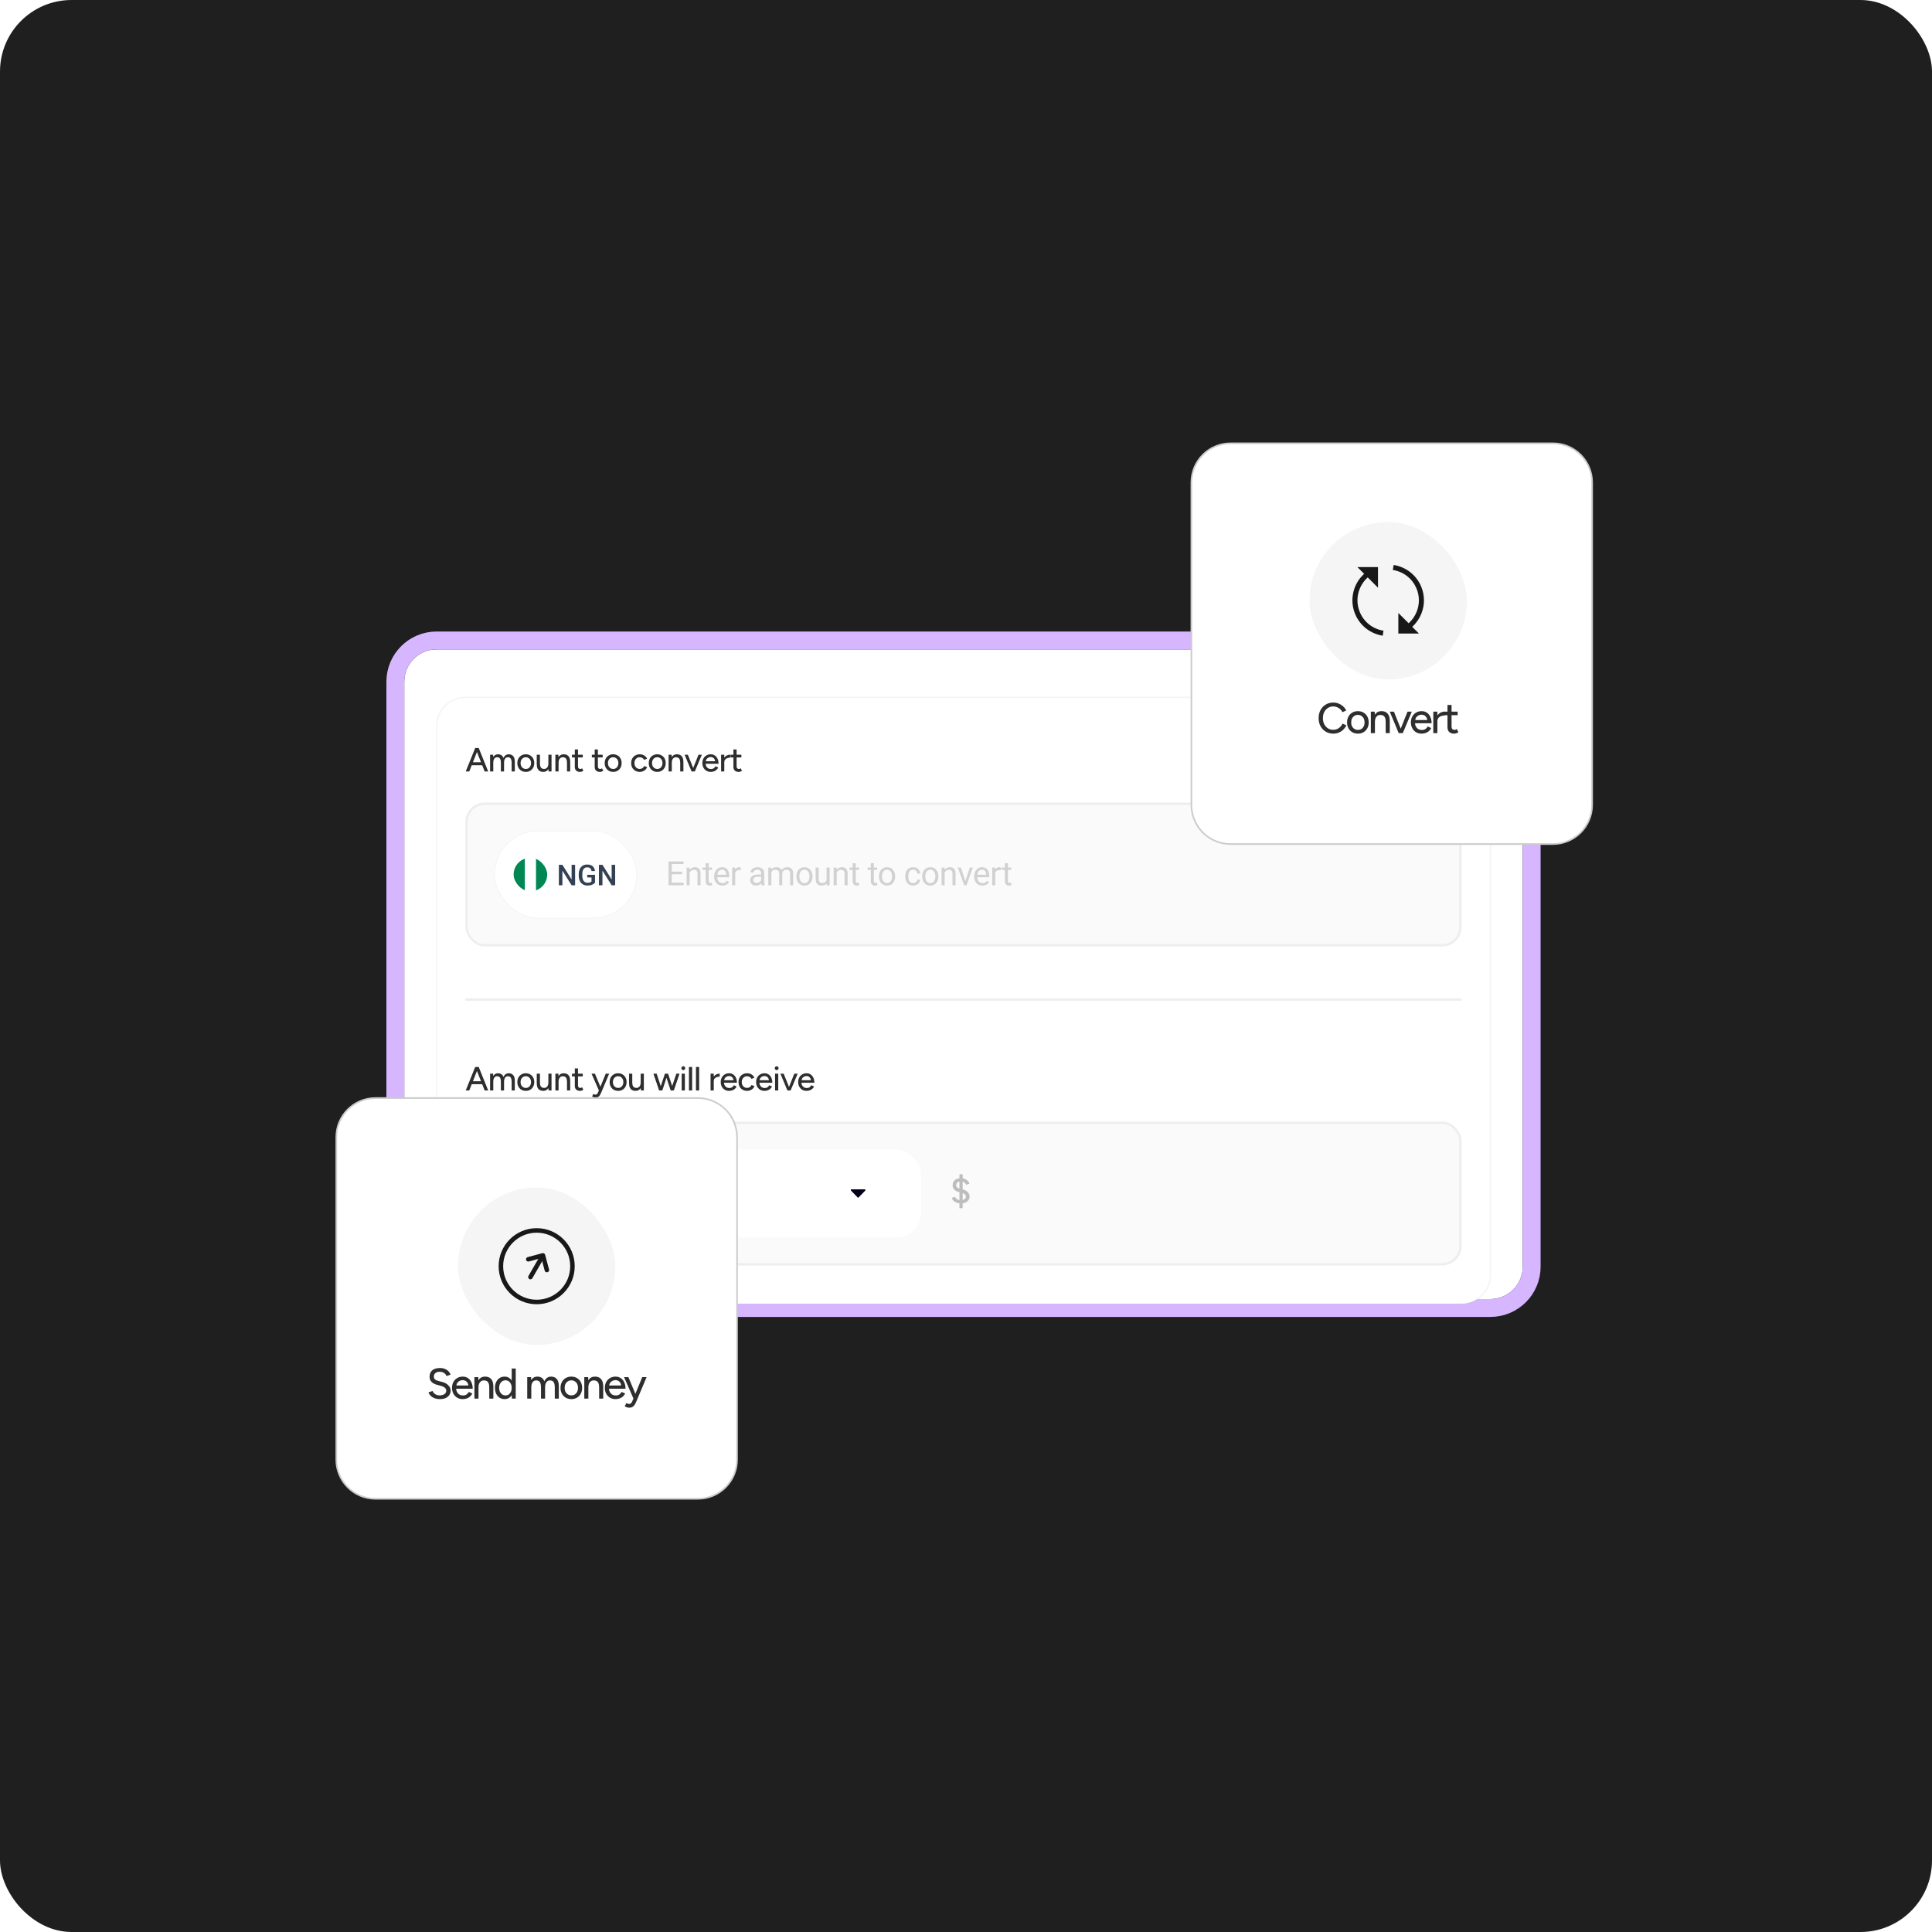
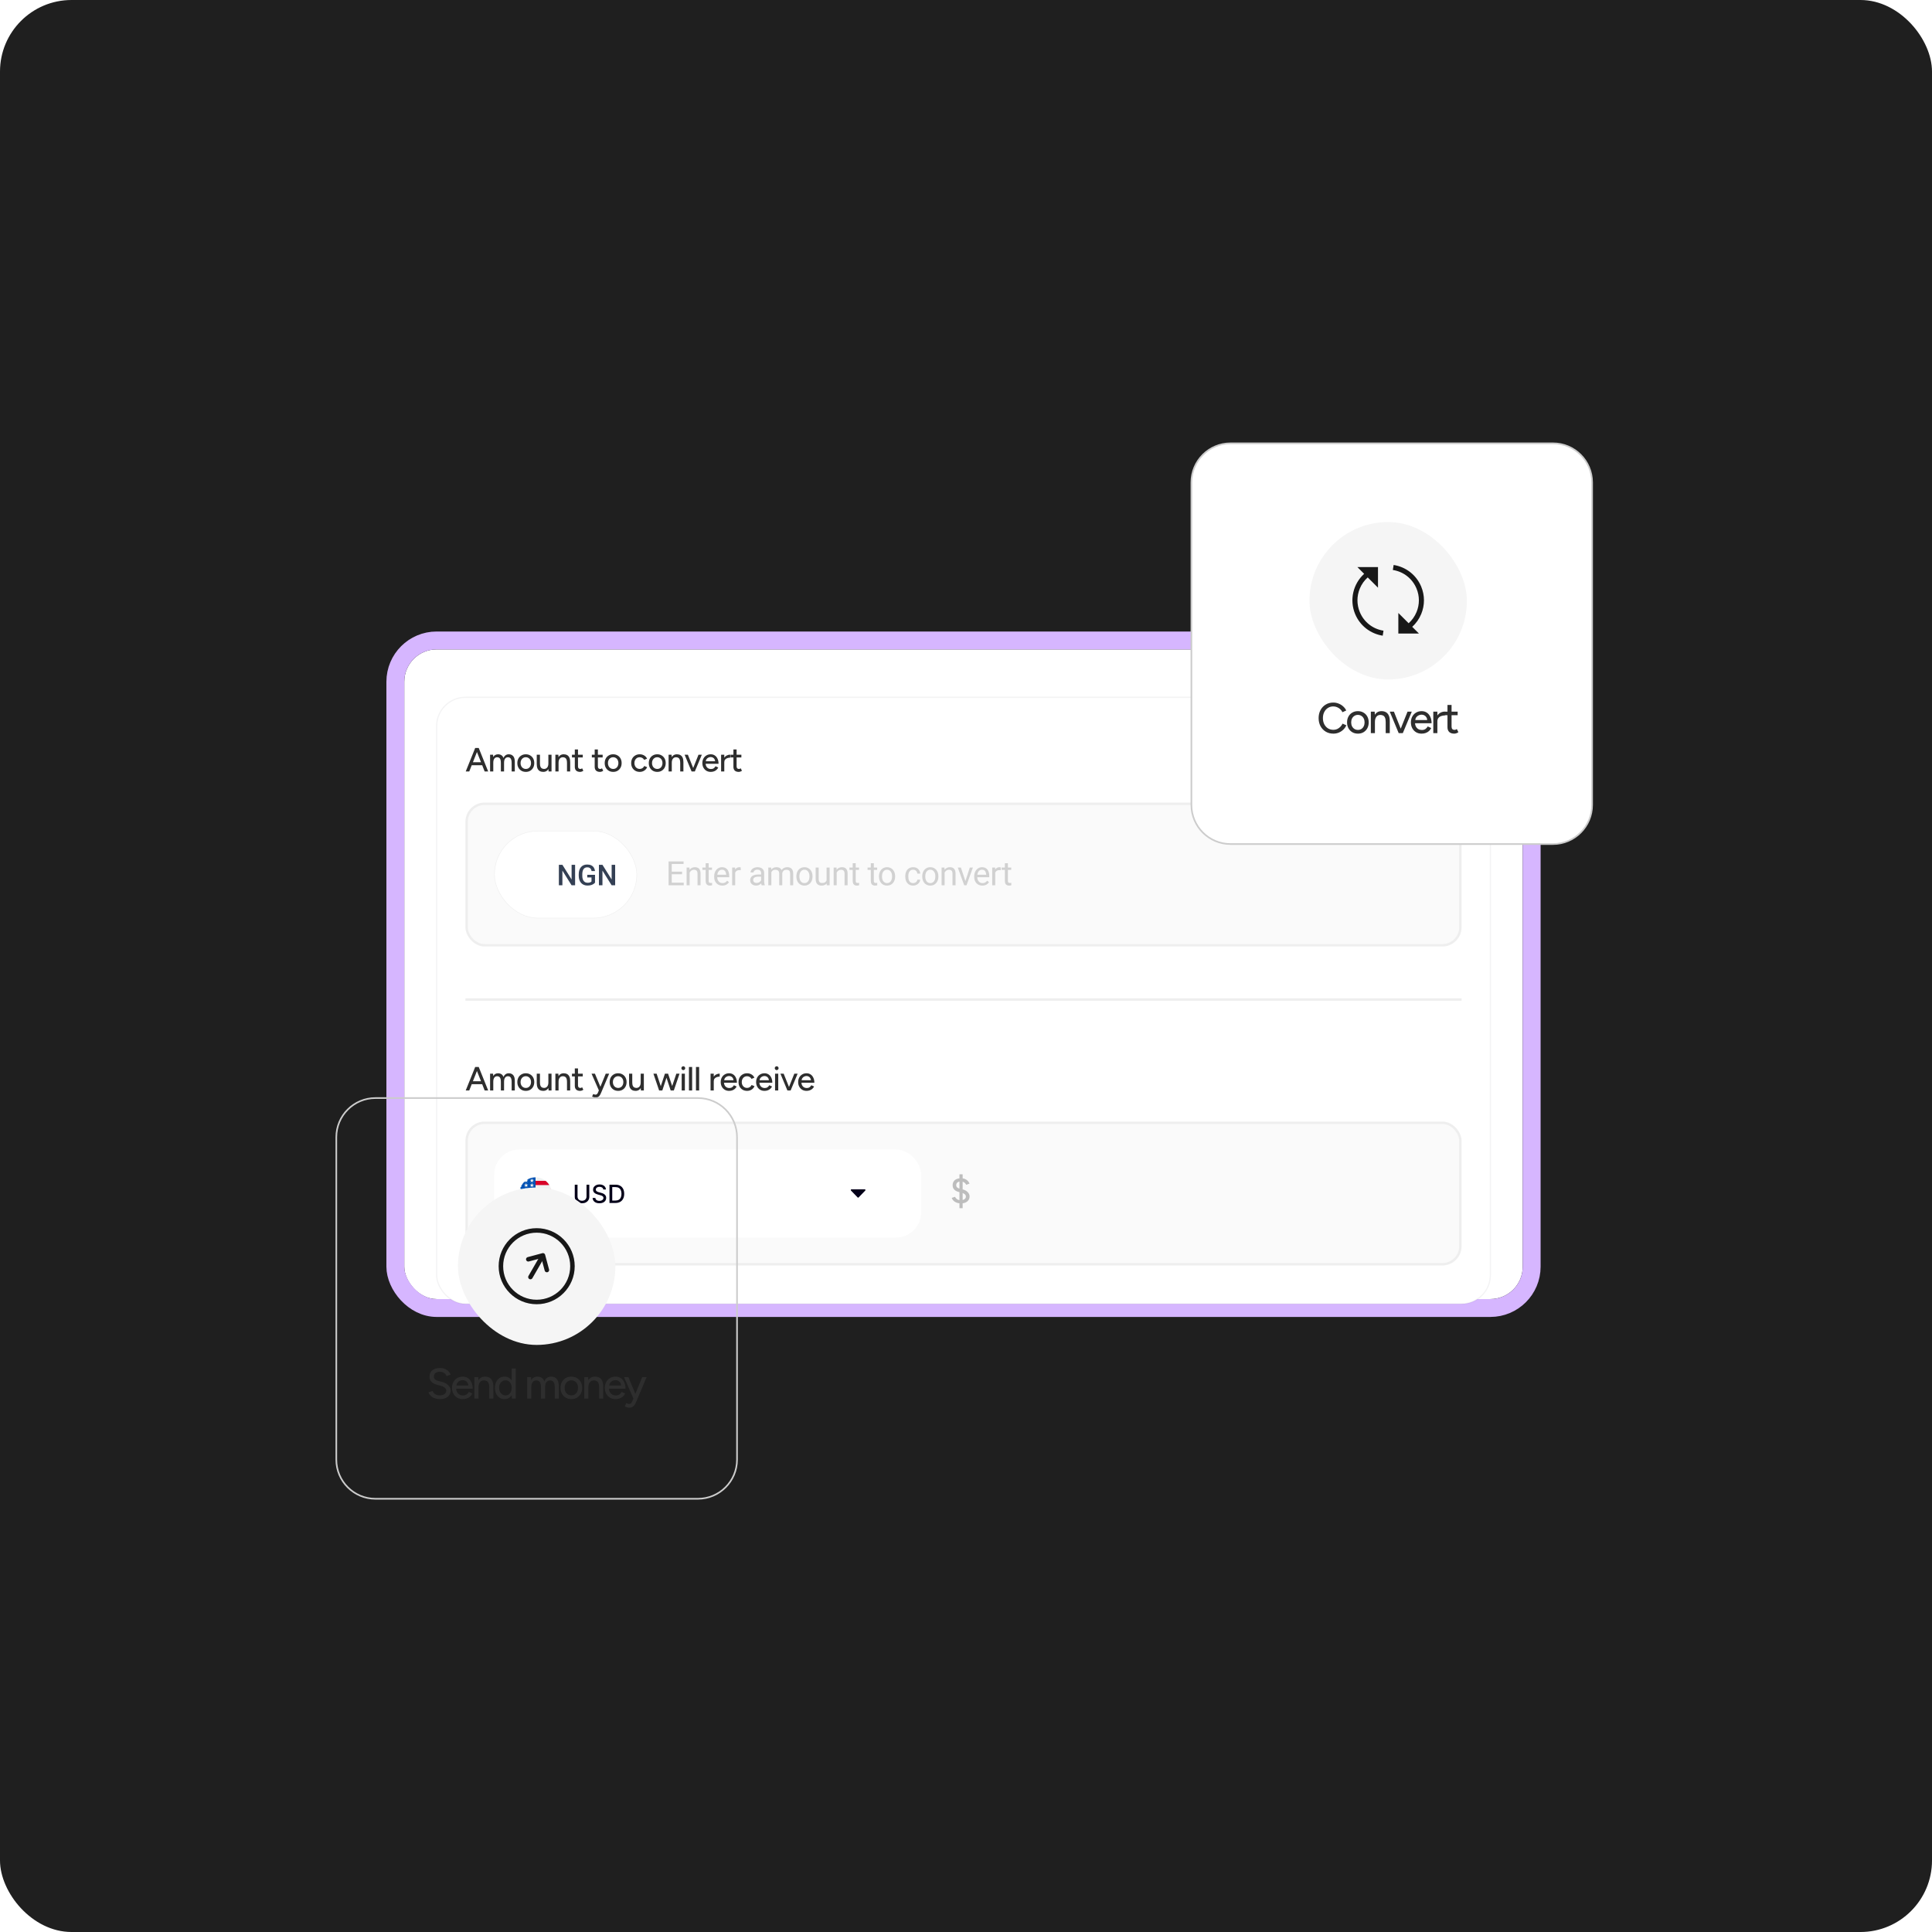
<svg xmlns="http://www.w3.org/2000/svg" width="540" height="540" viewBox="0 0 540 540" fill="none">
  <rect width="540" height="540" rx="20" fill="#1F1F1F" />
  <g filter="url(#filter0_dd_13036_38401)">
    <rect x="113" y="180" width="312.602" height="181.58" rx="9.043" fill="white" />
    <rect x="110.5" y="177.5" width="317.602" height="186.58" rx="11.543" stroke="#D6B6FF" stroke-width="5" />
    <g filter="url(#filter1_dd_13036_38401)">
      <rect x="122.043" y="192.057" width="294.516" height="169.523" rx="8.044" fill="white" />
      <rect x="122.043" y="192.057" width="294.516" height="169.523" rx="8.044" stroke="#040019" stroke-opacity="0.05" stroke-width="0.335" />
      <path d="M135.465 212.783L132.865 206.214H133.803L136.45 212.783H135.465ZM130.171 212.783L132.818 206.214H133.756L131.157 212.783H130.171ZM131.42 211.028V210.202H135.202V211.028H131.42ZM136.982 212.783V208.091H137.817L137.855 208.738C138.005 208.488 138.192 208.3 138.418 208.175C138.643 208.044 138.903 207.978 139.197 207.978C139.572 207.978 139.891 208.066 140.154 208.241C140.417 208.41 140.608 208.669 140.726 209.02C140.864 208.682 141.058 208.425 141.308 208.25C141.559 208.069 141.856 207.978 142.2 207.978C142.732 207.978 143.148 208.153 143.448 208.504C143.748 208.848 143.895 209.379 143.889 210.099V212.783H143.007V210.381C143.007 209.955 142.96 209.633 142.866 209.414C142.779 209.189 142.66 209.032 142.51 208.945C142.359 208.857 142.184 208.81 141.984 208.804C141.634 208.804 141.361 208.938 141.167 209.207C140.98 209.476 140.886 209.855 140.886 210.343V212.783H139.994V210.381C139.994 209.955 139.951 209.633 139.863 209.414C139.775 209.189 139.653 209.032 139.497 208.945C139.347 208.857 139.172 208.81 138.971 208.804C138.621 208.804 138.349 208.938 138.155 209.207C137.967 209.476 137.873 209.855 137.873 210.343V212.783H136.982ZM146.982 212.896C146.513 212.896 146.1 212.792 145.743 212.586C145.387 212.373 145.105 212.082 144.899 211.713C144.698 211.344 144.598 210.919 144.598 210.437C144.598 209.955 144.698 209.53 144.899 209.16C145.099 208.791 145.377 208.504 145.734 208.297C146.091 208.084 146.5 207.978 146.963 207.978C147.426 207.978 147.836 208.084 148.193 208.297C148.549 208.504 148.828 208.791 149.028 209.16C149.228 209.53 149.328 209.955 149.328 210.437C149.328 210.919 149.228 211.344 149.028 211.713C148.828 212.082 148.549 212.373 148.193 212.586C147.842 212.792 147.439 212.896 146.982 212.896ZM146.982 212.079C147.264 212.079 147.514 212.01 147.733 211.873C147.952 211.729 148.121 211.535 148.24 211.291C148.365 211.047 148.427 210.762 148.427 210.437C148.427 210.111 148.365 209.827 148.24 209.583C148.121 209.339 147.949 209.148 147.724 209.01C147.498 208.866 147.245 208.794 146.963 208.794C146.676 208.794 146.422 208.866 146.203 209.01C145.984 209.148 145.812 209.339 145.687 209.583C145.562 209.827 145.499 210.111 145.499 210.437C145.499 210.762 145.562 211.047 145.687 211.291C145.812 211.535 145.987 211.729 146.213 211.873C146.438 212.01 146.694 212.079 146.982 212.079ZM153.328 212.783L153.272 211.92V208.091H154.154V212.783H153.328ZM150.025 210.493V208.091H150.917V210.493H150.025ZM150.917 210.493C150.917 210.912 150.963 211.235 151.057 211.46C151.157 211.685 151.295 211.841 151.47 211.929C151.645 212.017 151.843 212.064 152.061 212.07C152.443 212.07 152.74 211.935 152.953 211.666C153.166 211.397 153.272 211.019 153.272 210.531H153.657C153.657 211.025 153.582 211.45 153.432 211.807C153.288 212.157 153.081 212.426 152.812 212.614C152.543 212.802 152.215 212.896 151.827 212.896C151.464 212.896 151.145 212.821 150.87 212.67C150.601 212.52 150.391 212.286 150.241 211.967C150.097 211.647 150.025 211.235 150.025 210.728V210.493H150.917ZM155.231 212.783V208.091H156.066L156.122 208.954V212.783H155.231ZM158.478 212.783V210.381H159.37V212.783H158.478ZM158.478 210.381C158.478 209.955 158.428 209.633 158.328 209.414C158.234 209.189 158.099 209.032 157.924 208.945C157.755 208.857 157.558 208.81 157.333 208.804C156.951 208.804 156.654 208.938 156.441 209.207C156.229 209.476 156.122 209.855 156.122 210.343H155.738C155.738 209.849 155.809 209.426 155.953 209.076C156.104 208.719 156.313 208.447 156.582 208.259C156.857 208.072 157.183 207.978 157.558 207.978C157.927 207.978 158.246 208.053 158.515 208.203C158.791 208.353 159 208.588 159.144 208.907C159.294 209.22 159.37 209.633 159.37 210.146V210.381H158.478ZM162.135 212.896C161.666 212.896 161.303 212.777 161.047 212.539C160.79 212.295 160.662 211.948 160.662 211.497V206.627H161.553V211.366C161.553 211.597 161.61 211.776 161.722 211.901C161.841 212.02 162.01 212.079 162.229 212.079C162.292 212.079 162.36 212.067 162.436 212.042C162.511 212.017 162.601 211.967 162.708 211.892L163.046 212.586C162.883 212.692 162.726 212.771 162.576 212.821C162.432 212.871 162.285 212.896 162.135 212.896ZM159.864 208.86V208.091H162.886V208.86H159.864ZM167.693 212.896C167.224 212.896 166.861 212.777 166.604 212.539C166.348 212.295 166.22 211.948 166.22 211.497V206.627H167.111V211.366C167.111 211.597 167.168 211.776 167.28 211.901C167.399 212.02 167.568 212.079 167.787 212.079C167.85 212.079 167.918 212.067 167.993 212.042C168.069 212.017 168.159 211.967 168.266 211.892L168.603 212.586C168.441 212.692 168.284 212.771 168.134 212.821C167.99 212.871 167.843 212.896 167.693 212.896ZM165.422 208.86V208.091H168.444V208.86H165.422ZM171.4 212.896C170.931 212.896 170.518 212.792 170.162 212.586C169.805 212.373 169.523 212.082 169.317 211.713C169.117 211.344 169.017 210.919 169.017 210.437C169.017 209.955 169.117 209.53 169.317 209.16C169.517 208.791 169.796 208.504 170.152 208.297C170.509 208.084 170.919 207.978 171.382 207.978C171.845 207.978 172.255 208.084 172.611 208.297C172.968 208.504 173.246 208.791 173.446 209.16C173.647 209.53 173.747 209.955 173.747 210.437C173.747 210.919 173.647 211.344 173.446 211.713C173.246 212.082 172.968 212.373 172.611 212.586C172.261 212.792 171.857 212.896 171.4 212.896ZM171.4 212.079C171.682 212.079 171.932 212.01 172.151 211.873C172.37 211.729 172.539 211.535 172.658 211.291C172.783 211.047 172.846 210.762 172.846 210.437C172.846 210.111 172.783 209.827 172.658 209.583C172.539 209.339 172.367 209.148 172.142 209.01C171.917 208.866 171.663 208.794 171.382 208.794C171.094 208.794 170.84 208.866 170.622 209.01C170.403 209.148 170.23 209.339 170.105 209.583C169.98 209.827 169.918 210.111 169.918 210.437C169.918 210.762 169.98 211.047 170.105 211.291C170.23 211.535 170.406 211.729 170.631 211.873C170.856 212.01 171.113 212.079 171.4 212.079ZM178.819 212.896C178.35 212.896 177.934 212.792 177.571 212.586C177.208 212.373 176.924 212.082 176.717 211.713C176.517 211.344 176.417 210.919 176.417 210.437C176.417 209.955 176.517 209.53 176.717 209.16C176.924 208.791 177.205 208.504 177.562 208.297C177.925 208.084 178.338 207.978 178.801 207.978C179.257 207.978 179.667 208.084 180.03 208.297C180.399 208.51 180.674 208.813 180.856 209.207L180.049 209.545C179.93 209.314 179.758 209.132 179.533 209.001C179.314 208.87 179.06 208.804 178.772 208.804C178.491 208.804 178.241 208.873 178.022 209.01C177.803 209.148 177.631 209.342 177.505 209.592C177.38 209.836 177.318 210.118 177.318 210.437C177.318 210.756 177.38 211.037 177.505 211.281C177.631 211.525 177.806 211.719 178.031 211.863C178.256 212.001 178.51 212.07 178.791 212.07C179.079 212.07 179.336 211.998 179.561 211.854C179.786 211.704 179.955 211.504 180.068 211.253L180.884 211.582C180.703 211.995 180.427 212.317 180.058 212.548C179.695 212.78 179.282 212.896 178.819 212.896ZM183.72 212.896C183.25 212.896 182.837 212.792 182.481 212.586C182.124 212.373 181.843 212.082 181.636 211.713C181.436 211.344 181.336 210.919 181.336 210.437C181.336 209.955 181.436 209.53 181.636 209.16C181.836 208.791 182.115 208.504 182.471 208.297C182.828 208.084 183.238 207.978 183.701 207.978C184.164 207.978 184.574 208.084 184.93 208.297C185.287 208.504 185.565 208.791 185.766 209.16C185.966 209.53 186.066 209.955 186.066 210.437C186.066 210.919 185.966 211.344 185.766 211.713C185.565 212.082 185.287 212.373 184.93 212.586C184.58 212.792 184.176 212.896 183.72 212.896ZM183.72 212.079C184.001 212.079 184.251 212.01 184.47 211.873C184.689 211.729 184.858 211.535 184.977 211.291C185.102 211.047 185.165 210.762 185.165 210.437C185.165 210.111 185.102 209.827 184.977 209.583C184.858 209.339 184.686 209.148 184.461 209.01C184.236 208.866 183.982 208.794 183.701 208.794C183.413 208.794 183.16 208.866 182.941 209.01C182.722 209.148 182.55 209.339 182.424 209.583C182.299 209.827 182.237 210.111 182.237 210.437C182.237 210.762 182.299 211.047 182.424 211.291C182.55 211.535 182.725 211.729 182.95 211.873C183.175 212.01 183.432 212.079 183.72 212.079ZM186.875 212.783V208.091H187.71L187.767 208.954V212.783H186.875ZM190.122 212.783V210.381H191.014V212.783H190.122ZM190.122 210.381C190.122 209.955 190.072 209.633 189.972 209.414C189.878 209.189 189.744 209.032 189.569 208.945C189.4 208.857 189.203 208.81 188.977 208.804C188.596 208.804 188.298 208.938 188.086 209.207C187.873 209.476 187.767 209.855 187.767 210.343H187.382C187.382 209.849 187.454 209.426 187.598 209.076C187.748 208.719 187.957 208.447 188.227 208.259C188.502 208.072 188.827 207.978 189.203 207.978C189.572 207.978 189.891 208.053 190.16 208.203C190.435 208.353 190.645 208.588 190.789 208.907C190.939 209.22 191.014 209.633 191.014 210.146V210.381H190.122ZM193.359 212.783L195.236 208.091H196.165L194.204 212.783H193.359ZM193.303 212.783L191.351 208.091H192.261L194.138 212.783H193.303ZM198.65 212.896C198.193 212.896 197.789 212.792 197.439 212.586C197.089 212.373 196.813 212.082 196.613 211.713C196.413 211.344 196.313 210.919 196.313 210.437C196.313 209.955 196.413 209.53 196.613 209.16C196.813 208.791 197.089 208.504 197.439 208.297C197.796 208.084 198.202 207.978 198.659 207.978C199.091 207.978 199.469 208.087 199.795 208.306C200.12 208.519 200.373 208.826 200.555 209.226C200.743 209.62 200.836 210.086 200.836 210.625H197.045L197.214 210.484C197.214 210.815 197.28 211.103 197.411 211.347C197.542 211.591 197.721 211.779 197.946 211.91C198.171 212.035 198.428 212.098 198.715 212.098C199.028 212.098 199.288 212.026 199.494 211.882C199.707 211.732 199.873 211.544 199.992 211.319L200.761 211.676C200.636 211.92 200.474 212.136 200.273 212.323C200.073 212.505 199.835 212.645 199.56 212.746C199.291 212.846 198.988 212.896 198.65 212.896ZM197.27 210.061L197.092 209.921H200.057L199.889 210.061C199.889 209.786 199.832 209.552 199.72 209.358C199.607 209.157 199.457 209.007 199.269 208.907C199.081 208.801 198.872 208.748 198.64 208.748C198.415 208.748 198.196 208.801 197.983 208.907C197.777 209.007 197.605 209.154 197.467 209.348C197.336 209.542 197.27 209.78 197.27 210.061ZM202.094 210.259C202.094 209.752 202.191 209.339 202.385 209.02C202.579 208.701 202.829 208.463 203.136 208.306C203.442 208.15 203.765 208.072 204.102 208.072V208.916C203.821 208.916 203.552 208.96 203.295 209.048C203.045 209.129 202.839 209.267 202.676 209.461C202.519 209.648 202.441 209.905 202.441 210.23L202.094 210.259ZM201.55 212.783V208.091H202.441V212.783H201.55ZM206.465 212.896C205.996 212.896 205.633 212.777 205.377 212.539C205.12 212.295 204.992 211.948 204.992 211.497V206.627H205.883V211.366C205.883 211.597 205.94 211.776 206.052 211.901C206.171 212.02 206.34 212.079 206.559 212.079C206.622 212.079 206.691 212.067 206.766 212.042C206.841 212.017 206.931 211.967 207.038 211.892L207.376 212.586C207.213 212.692 207.057 212.771 206.906 212.821C206.762 212.871 206.615 212.896 206.465 212.896ZM204.194 208.86V208.091H207.216V208.86H204.194Z" fill="#2E2E2E" />
      <rect x="130.422" y="221.811" width="277.757" height="39.551" rx="5.028" fill="#FAFAFA" />
      <rect x="130.422" y="221.811" width="277.757" height="39.551" rx="5.028" stroke="#EEEEEE" stroke-width="0.67" />
      <rect x="138.198" y="229.417" width="39.787" height="24.339" rx="12.17" fill="white" />
      <rect x="138.198" y="229.417" width="39.787" height="24.339" rx="12.17" stroke="#EEEEEE" stroke-width="0.134" />
      <g clip-path="url(#clip0_13036_38401)">
        <path fill-rule="evenodd" clip-rule="evenodd" d="M143.559 236.894H152.944V246.279H143.559V236.894Z" fill="white" />
        <path fill-rule="evenodd" clip-rule="evenodd" d="M149.815 236.894H152.944V246.279H149.815V236.894ZM143.559 236.894H146.688V246.279H143.559V236.894Z" fill="#008753" />
      </g>
      <path d="M160.743 238.867V244.586H159.757L157.192 240.49V244.586H156.206V238.867H157.192L159.765 242.972V238.867H160.743ZM166.309 241.664V243.848C166.228 243.955 166.101 244.073 165.928 244.201C165.758 244.327 165.531 244.436 165.248 244.528C164.966 244.619 164.613 244.665 164.192 244.665C163.833 244.665 163.504 244.605 163.206 244.484C162.907 244.361 162.649 244.182 162.432 243.946C162.217 243.711 162.051 243.424 161.933 243.086C161.815 242.746 161.756 242.358 161.756 241.923V241.527C161.756 241.095 161.81 240.71 161.917 240.372C162.027 240.031 162.185 239.743 162.389 239.508C162.593 239.272 162.839 239.094 163.127 238.973C163.418 238.85 163.747 238.789 164.113 238.789C164.582 238.789 164.969 238.867 165.276 239.025C165.585 239.179 165.823 239.394 165.991 239.669C166.158 239.944 166.264 240.258 166.309 240.611H165.343C165.311 240.412 165.25 240.234 165.158 240.077C165.069 239.92 164.941 239.797 164.773 239.708C164.608 239.616 164.393 239.571 164.129 239.571C163.901 239.571 163.701 239.614 163.528 239.7C163.355 239.787 163.211 239.914 163.096 240.081C162.983 240.249 162.898 240.453 162.841 240.694C162.783 240.935 162.754 241.21 162.754 241.519V241.923C162.754 242.238 162.787 242.516 162.852 242.76C162.92 243.003 163.017 243.209 163.143 243.377C163.271 243.544 163.427 243.671 163.61 243.758C163.794 243.841 164.001 243.883 164.231 243.883C164.456 243.883 164.641 243.865 164.785 243.828C164.929 243.789 165.043 243.743 165.127 243.691C165.213 243.636 165.28 243.584 165.327 243.534V242.399H164.137V241.664H166.309ZM171.938 238.867V244.586H170.952L168.387 240.49V244.586H167.401V238.867H168.387L170.959 242.972V238.867H171.938Z" fill="#344054" />
      <path d="M191.11 243.867V244.586H187.577V243.867H191.11ZM187.756 237.914V244.586H186.871V237.914H187.756ZM190.643 240.783V241.502H187.577V240.783H190.643ZM191.064 237.914V238.638H187.577V237.914H191.064ZM192.757 240.687V244.586H191.909V239.628H192.711L192.757 240.687ZM192.555 241.919L192.203 241.906C192.206 241.566 192.256 241.253 192.354 240.966C192.452 240.676 192.589 240.424 192.766 240.21C192.943 239.996 193.154 239.831 193.399 239.715C193.646 239.596 193.919 239.536 194.219 239.536C194.463 239.536 194.683 239.57 194.879 239.637C195.074 239.701 195.241 239.805 195.378 239.949C195.519 240.092 195.626 240.279 195.699 240.508C195.772 240.734 195.809 241.01 195.809 241.337V244.586H194.957V241.328C194.957 241.068 194.918 240.861 194.842 240.705C194.766 240.546 194.654 240.431 194.508 240.361C194.361 240.288 194.181 240.251 193.967 240.251C193.756 240.251 193.564 240.296 193.389 240.384C193.218 240.473 193.07 240.595 192.945 240.751C192.823 240.907 192.727 241.085 192.656 241.287C192.589 241.485 192.555 241.696 192.555 241.919ZM199.005 239.628V240.279H196.324V239.628H199.005ZM197.232 238.423H198.079V243.358C198.079 243.526 198.105 243.653 198.157 243.739C198.209 243.824 198.276 243.881 198.359 243.908C198.441 243.936 198.53 243.949 198.625 243.949C198.695 243.949 198.768 243.943 198.845 243.931C198.924 243.916 198.984 243.904 199.023 243.894L199.028 244.586C198.961 244.608 198.872 244.628 198.762 244.646C198.655 244.667 198.525 244.678 198.373 244.678C198.165 244.678 197.974 244.637 197.8 244.554C197.626 244.472 197.487 244.334 197.383 244.142C197.282 243.946 197.232 243.684 197.232 243.354V238.423ZM201.889 244.678C201.544 244.678 201.231 244.62 200.95 244.504C200.672 244.385 200.432 244.218 200.231 244.004C200.032 243.79 199.879 243.537 199.772 243.244C199.665 242.95 199.612 242.63 199.612 242.281V242.089C199.612 241.686 199.671 241.327 199.791 241.012C199.91 240.694 200.072 240.425 200.276 240.205C200.481 239.985 200.713 239.819 200.973 239.706C201.233 239.593 201.501 239.536 201.779 239.536C202.134 239.536 202.439 239.597 202.696 239.72C202.956 239.842 203.168 240.013 203.333 240.233C203.498 240.45 203.62 240.706 203.699 241.003C203.779 241.296 203.819 241.617 203.819 241.965V242.345H200.116V241.653H202.971V241.589C202.959 241.369 202.913 241.156 202.833 240.948C202.757 240.74 202.635 240.569 202.467 240.435C202.299 240.3 202.07 240.233 201.779 240.233C201.587 240.233 201.41 240.274 201.248 240.357C201.086 240.436 200.947 240.555 200.831 240.714C200.715 240.873 200.625 241.067 200.56 241.296C200.496 241.525 200.464 241.789 200.464 242.089V242.281C200.464 242.517 200.496 242.738 200.56 242.946C200.628 243.15 200.724 243.331 200.849 243.486C200.977 243.642 201.132 243.765 201.312 243.853C201.495 243.942 201.703 243.986 201.935 243.986C202.235 243.986 202.488 243.925 202.696 243.803C202.904 243.68 203.085 243.517 203.241 243.312L203.754 243.72C203.648 243.882 203.512 244.036 203.347 244.183C203.182 244.33 202.979 244.449 202.737 244.54C202.499 244.632 202.216 244.678 201.889 244.678ZM205.489 240.407V244.586H204.641V239.628H205.466L205.489 240.407ZM207.038 239.601L207.033 240.389C206.963 240.373 206.895 240.364 206.831 240.361C206.77 240.355 206.7 240.352 206.621 240.352C206.425 240.352 206.252 240.383 206.103 240.444C205.953 240.505 205.826 240.59 205.722 240.7C205.618 240.81 205.536 240.942 205.475 241.094C205.417 241.244 205.379 241.409 205.36 241.589L205.122 241.727C205.122 241.427 205.151 241.146 205.209 240.884C205.27 240.621 205.363 240.389 205.489 240.187C205.614 239.982 205.773 239.824 205.965 239.71C206.161 239.594 206.393 239.536 206.662 239.536C206.723 239.536 206.793 239.544 206.873 239.559C206.952 239.571 207.007 239.585 207.038 239.601ZM212.738 243.739V241.186C212.738 240.991 212.698 240.821 212.618 240.677C212.542 240.531 212.426 240.418 212.27 240.338C212.114 240.259 211.922 240.219 211.693 240.219C211.479 240.219 211.291 240.256 211.129 240.329C210.97 240.402 210.845 240.499 210.753 240.618C210.665 240.737 210.62 240.865 210.62 241.003H209.773C209.773 240.826 209.818 240.65 209.91 240.476C210.002 240.302 210.133 240.144 210.304 240.004C210.478 239.86 210.686 239.747 210.927 239.665C211.172 239.579 211.444 239.536 211.743 239.536C212.104 239.536 212.421 239.597 212.696 239.72C212.974 239.842 213.191 240.027 213.347 240.274C213.506 240.519 213.585 240.826 213.585 241.195V243.505C213.585 243.67 213.599 243.845 213.627 244.032C213.657 244.218 213.701 244.379 213.759 244.513V244.586H212.875C212.832 244.489 212.799 244.359 212.774 244.197C212.75 244.032 212.738 243.879 212.738 243.739ZM212.884 241.58L212.893 242.176H212.036C211.795 242.176 211.58 242.196 211.39 242.235C211.201 242.272 211.042 242.329 210.914 242.405C210.785 242.481 210.688 242.578 210.62 242.694C210.553 242.807 210.52 242.94 210.52 243.092C210.52 243.248 210.555 243.39 210.625 243.519C210.695 243.647 210.801 243.749 210.941 243.826C211.085 243.899 211.26 243.936 211.468 243.936C211.728 243.936 211.957 243.881 212.156 243.771C212.354 243.661 212.511 243.526 212.628 243.367C212.747 243.208 212.811 243.054 212.82 242.905L213.182 243.312C213.161 243.441 213.103 243.583 213.008 243.739C212.913 243.894 212.786 244.044 212.628 244.188C212.472 244.328 212.285 244.446 212.069 244.54C211.855 244.632 211.613 244.678 211.344 244.678C211.008 244.678 210.714 244.612 210.46 244.481C210.21 244.35 210.014 244.174 209.873 243.954C209.736 243.731 209.667 243.482 209.667 243.207C209.667 242.941 209.719 242.707 209.823 242.506C209.927 242.301 210.077 242.132 210.272 241.997C210.468 241.86 210.703 241.756 210.978 241.686C211.253 241.615 211.56 241.58 211.899 241.58H212.884ZM215.594 240.613V244.586H214.742V239.628H215.549L215.594 240.613ZM215.42 241.919L215.026 241.906C215.029 241.566 215.074 241.253 215.159 240.966C215.245 240.676 215.371 240.424 215.539 240.21C215.707 239.996 215.917 239.831 216.167 239.715C216.418 239.596 216.708 239.536 217.038 239.536C217.27 239.536 217.484 239.57 217.679 239.637C217.875 239.701 218.045 239.804 218.188 239.944C218.332 240.085 218.443 240.265 218.523 240.485C218.602 240.705 218.642 240.971 218.642 241.282V244.586H217.794V241.324C217.794 241.064 217.75 240.856 217.661 240.7C217.576 240.545 217.453 240.431 217.295 240.361C217.136 240.288 216.949 240.251 216.735 240.251C216.485 240.251 216.276 240.296 216.108 240.384C215.94 240.473 215.805 240.595 215.704 240.751C215.604 240.907 215.53 241.085 215.484 241.287C215.442 241.485 215.42 241.696 215.42 241.919ZM218.633 241.452L218.064 241.626C218.067 241.354 218.112 241.093 218.197 240.842C218.286 240.592 218.413 240.369 218.578 240.173C218.746 239.978 218.952 239.824 219.196 239.71C219.441 239.594 219.72 239.536 220.035 239.536C220.301 239.536 220.536 239.571 220.741 239.642C220.948 239.712 221.122 239.82 221.263 239.967C221.407 240.111 221.515 240.296 221.588 240.522C221.662 240.748 221.698 241.017 221.698 241.328V244.586H220.846V241.319C220.846 241.041 220.802 240.826 220.713 240.673C220.628 240.517 220.505 240.409 220.347 240.347C220.191 240.283 220.004 240.251 219.787 240.251C219.601 240.251 219.436 240.283 219.293 240.347C219.149 240.412 219.028 240.5 218.931 240.613C218.833 240.723 218.758 240.85 218.706 240.994C218.657 241.137 218.633 241.29 218.633 241.452ZM222.589 242.162V242.057C222.589 241.699 222.641 241.368 222.745 241.062C222.849 240.754 222.999 240.486 223.194 240.26C223.39 240.031 223.627 239.854 223.905 239.729C224.183 239.601 224.494 239.536 224.839 239.536C225.188 239.536 225.501 239.601 225.779 239.729C226.06 239.854 226.298 240.031 226.494 240.26C226.692 240.486 226.843 240.754 226.947 241.062C227.051 241.368 227.103 241.699 227.103 242.057V242.162C227.103 242.52 227.051 242.851 226.947 243.157C226.843 243.462 226.692 243.729 226.494 243.958C226.298 244.185 226.061 244.362 225.783 244.49C225.508 244.615 225.197 244.678 224.849 244.678C224.5 244.678 224.187 244.615 223.909 244.49C223.631 244.362 223.393 244.185 223.194 243.958C222.999 243.729 222.849 243.462 222.745 243.157C222.641 242.851 222.589 242.52 222.589 242.162ZM223.437 242.057V242.162C223.437 242.41 223.466 242.643 223.524 242.863C223.582 243.08 223.669 243.273 223.785 243.441C223.905 243.609 224.053 243.742 224.23 243.839C224.407 243.934 224.613 243.981 224.849 243.981C225.081 243.981 225.284 243.934 225.458 243.839C225.635 243.742 225.782 243.609 225.898 243.441C226.014 243.273 226.101 243.08 226.159 242.863C226.22 242.643 226.251 242.41 226.251 242.162V242.057C226.251 241.812 226.22 241.582 226.159 241.365C226.101 241.145 226.012 240.951 225.893 240.783C225.777 240.612 225.631 240.477 225.453 240.38C225.279 240.282 225.075 240.233 224.839 240.233C224.607 240.233 224.402 240.282 224.225 240.38C224.051 240.477 223.905 240.612 223.785 240.783C223.669 240.951 223.582 241.145 223.524 241.365C223.466 241.582 223.437 241.812 223.437 242.057ZM231.032 243.441V239.628H231.885V244.586H231.074L231.032 243.441ZM231.193 242.396L231.546 242.387C231.546 242.717 231.51 243.022 231.44 243.303C231.373 243.581 231.263 243.823 231.11 244.027C230.957 244.232 230.757 244.392 230.51 244.508C230.262 244.621 229.962 244.678 229.607 244.678C229.366 244.678 229.144 244.643 228.943 244.573C228.744 244.502 228.573 244.394 228.429 244.247C228.286 244.101 228.174 243.91 228.095 243.674C228.019 243.439 227.98 243.157 227.98 242.827V239.628H228.828V242.836C228.828 243.059 228.853 243.244 228.901 243.39C228.953 243.534 229.022 243.648 229.108 243.734C229.196 243.816 229.294 243.874 229.401 243.908C229.511 243.942 229.624 243.958 229.74 243.958C230.101 243.958 230.386 243.89 230.597 243.752C230.808 243.612 230.959 243.424 231.051 243.189C231.145 242.95 231.193 242.686 231.193 242.396ZM233.857 240.687V244.586H233.009V239.628H233.811L233.857 240.687ZM233.655 241.919L233.303 241.906C233.306 241.566 233.356 241.253 233.454 240.966C233.552 240.676 233.689 240.424 233.866 240.21C234.043 239.996 234.254 239.831 234.499 239.715C234.746 239.596 235.02 239.536 235.319 239.536C235.563 239.536 235.783 239.57 235.979 239.637C236.174 239.701 236.341 239.805 236.478 239.949C236.619 240.092 236.726 240.279 236.799 240.508C236.872 240.734 236.909 241.01 236.909 241.337V244.586H236.057V241.328C236.057 241.068 236.019 240.861 235.942 240.705C235.866 240.546 235.754 240.431 235.608 240.361C235.461 240.288 235.281 240.251 235.067 240.251C234.856 240.251 234.664 240.296 234.49 240.384C234.318 240.473 234.17 240.595 234.045 240.751C233.923 240.907 233.827 241.085 233.756 241.287C233.689 241.485 233.655 241.696 233.655 241.919ZM240.105 239.628V240.279H237.424V239.628H240.105ZM238.332 238.423H239.179V243.358C239.179 243.526 239.205 243.653 239.257 243.739C239.309 243.824 239.376 243.881 239.459 243.908C239.541 243.936 239.63 243.949 239.725 243.949C239.795 243.949 239.868 243.943 239.945 243.931C240.024 243.916 240.084 243.904 240.123 243.894L240.128 244.586C240.061 244.608 239.972 244.628 239.862 244.646C239.755 244.667 239.625 244.678 239.473 244.678C239.265 244.678 239.074 244.637 238.9 244.554C238.726 244.472 238.587 244.334 238.483 244.142C238.382 243.946 238.332 243.684 238.332 243.354V238.423ZM245.168 239.628V240.279H242.487V239.628H245.168ZM243.395 238.423H244.242V243.358C244.242 243.526 244.268 243.653 244.32 243.739C244.372 243.824 244.44 243.881 244.522 243.908C244.604 243.936 244.693 243.949 244.788 243.949C244.858 243.949 244.931 243.943 245.008 243.931C245.087 243.916 245.147 243.904 245.186 243.894L245.191 244.586C245.124 244.608 245.035 244.628 244.925 244.646C244.818 244.667 244.688 244.678 244.536 244.678C244.328 244.678 244.137 244.637 243.963 244.554C243.789 244.472 243.65 244.334 243.546 244.142C243.445 243.946 243.395 243.684 243.395 243.354V238.423ZM245.679 242.162V242.057C245.679 241.699 245.731 241.368 245.835 241.062C245.938 240.754 246.088 240.486 246.284 240.26C246.479 240.031 246.716 239.854 246.994 239.729C247.272 239.601 247.584 239.536 247.929 239.536C248.277 239.536 248.59 239.601 248.868 239.729C249.149 239.854 249.388 240.031 249.583 240.26C249.782 240.486 249.933 240.754 250.037 241.062C250.141 241.368 250.193 241.699 250.193 242.057V242.162C250.193 242.52 250.141 242.851 250.037 243.157C249.933 243.462 249.782 243.729 249.583 243.958C249.388 244.185 249.151 244.362 248.873 244.49C248.598 244.615 248.286 244.678 247.938 244.678C247.59 244.678 247.277 244.615 246.999 244.49C246.721 244.362 246.482 244.185 246.284 243.958C246.088 243.729 245.938 243.462 245.835 243.157C245.731 242.851 245.679 242.52 245.679 242.162ZM246.527 242.057V242.162C246.527 242.41 246.556 242.643 246.614 242.863C246.672 243.08 246.759 243.273 246.875 243.441C246.994 243.609 247.142 243.742 247.319 243.839C247.496 243.934 247.703 243.981 247.938 243.981C248.17 243.981 248.373 243.934 248.547 243.839C248.725 243.742 248.871 243.609 248.987 243.441C249.103 243.273 249.19 243.08 249.249 242.863C249.31 242.643 249.34 242.41 249.34 242.162V242.057C249.34 241.812 249.31 241.582 249.249 241.365C249.19 241.145 249.102 240.951 248.983 240.783C248.867 240.612 248.72 240.477 248.543 240.38C248.369 240.282 248.164 240.233 247.929 240.233C247.697 240.233 247.492 240.282 247.315 240.38C247.141 240.477 246.994 240.612 246.875 240.783C246.759 240.951 246.672 241.145 246.614 241.365C246.556 241.582 246.527 241.812 246.527 242.057ZM255.233 243.981C255.434 243.981 255.621 243.94 255.792 243.858C255.963 243.775 256.103 243.662 256.213 243.519C256.323 243.372 256.386 243.205 256.401 243.019H257.208C257.192 243.312 257.093 243.586 256.91 243.839C256.73 244.09 256.493 244.293 256.2 244.449C255.906 244.602 255.584 244.678 255.233 244.678C254.86 244.678 254.535 244.612 254.257 244.481C253.982 244.35 253.753 244.169 253.569 243.94C253.389 243.711 253.253 243.448 253.161 243.152C253.073 242.853 253.028 242.536 253.028 242.203V242.011C253.028 241.678 253.073 241.363 253.161 241.067C253.253 240.768 253.389 240.503 253.569 240.274C253.753 240.045 253.982 239.865 254.257 239.733C254.535 239.602 254.86 239.536 255.233 239.536C255.621 239.536 255.96 239.616 256.25 239.775C256.54 239.93 256.768 240.144 256.933 240.416C257.101 240.685 257.192 240.991 257.208 241.333H256.401C256.386 241.128 256.328 240.943 256.227 240.778C256.129 240.613 255.995 240.482 255.824 240.384C255.656 240.283 255.459 240.233 255.233 240.233C254.973 240.233 254.755 240.285 254.577 240.389C254.403 240.49 254.264 240.627 254.16 240.801C254.06 240.972 253.986 241.163 253.94 241.374C253.898 241.582 253.876 241.794 253.876 242.011V242.203C253.876 242.42 253.898 242.634 253.94 242.845C253.983 243.056 254.055 243.247 254.156 243.418C254.26 243.589 254.399 243.726 254.573 243.83C254.75 243.931 254.97 243.981 255.233 243.981ZM257.769 242.162V242.057C257.769 241.699 257.821 241.368 257.925 241.062C258.028 240.754 258.178 240.486 258.374 240.26C258.569 240.031 258.806 239.854 259.084 239.729C259.362 239.601 259.674 239.536 260.019 239.536C260.367 239.536 260.68 239.601 260.958 239.729C261.239 239.854 261.478 240.031 261.673 240.26C261.872 240.486 262.023 240.754 262.127 241.062C262.231 241.368 262.283 241.699 262.283 242.057V242.162C262.283 242.52 262.231 242.851 262.127 243.157C262.023 243.462 261.872 243.729 261.673 243.958C261.478 244.185 261.241 244.362 260.963 244.49C260.688 244.615 260.376 244.678 260.028 244.678C259.68 244.678 259.367 244.615 259.089 244.49C258.811 244.362 258.572 244.185 258.374 243.958C258.178 243.729 258.028 243.462 257.925 243.157C257.821 242.851 257.769 242.52 257.769 242.162ZM258.617 242.057V242.162C258.617 242.41 258.646 242.643 258.704 242.863C258.762 243.08 258.849 243.273 258.965 243.441C259.084 243.609 259.232 243.742 259.409 243.839C259.587 243.934 259.793 243.981 260.028 243.981C260.26 243.981 260.463 243.934 260.637 243.839C260.815 243.742 260.961 243.609 261.077 243.441C261.193 243.273 261.281 243.08 261.339 242.863C261.4 242.643 261.43 242.41 261.43 242.162V242.057C261.43 241.812 261.4 241.582 261.339 241.365C261.281 241.145 261.192 240.951 261.073 240.783C260.957 240.612 260.81 240.477 260.633 240.38C260.459 240.282 260.254 240.233 260.019 240.233C259.787 240.233 259.582 240.282 259.405 240.38C259.231 240.477 259.084 240.612 258.965 240.783C258.849 240.951 258.762 241.145 258.704 241.365C258.646 241.582 258.617 241.812 258.617 242.057ZM264.026 240.687V244.586H263.178V239.628H263.98L264.026 240.687ZM263.824 241.919L263.471 241.906C263.474 241.566 263.525 241.253 263.623 240.966C263.72 240.676 263.858 240.424 264.035 240.21C264.212 239.996 264.423 239.831 264.667 239.715C264.915 239.596 265.188 239.536 265.488 239.536C265.732 239.536 265.952 239.57 266.148 239.637C266.343 239.701 266.51 239.805 266.647 239.949C266.788 240.092 266.895 240.279 266.968 240.508C267.041 240.734 267.078 241.01 267.078 241.337V244.586H266.226V241.328C266.226 241.068 266.187 240.861 266.111 240.705C266.035 240.546 265.923 240.431 265.776 240.361C265.63 240.288 265.45 240.251 265.236 240.251C265.025 240.251 264.832 240.296 264.658 240.384C264.487 240.473 264.339 240.595 264.214 240.751C264.092 240.907 263.995 241.085 263.925 241.287C263.858 241.485 263.824 241.696 263.824 241.919ZM269.706 243.821L271.062 239.628H271.928L270.146 244.586H269.577L269.706 243.821ZM268.574 239.628L269.971 243.844L270.068 244.586H269.499L267.703 239.628H268.574ZM274.57 244.678C274.224 244.678 273.911 244.62 273.63 244.504C273.352 244.385 273.112 244.218 272.911 244.004C272.712 243.79 272.559 243.537 272.453 243.244C272.346 242.95 272.292 242.63 272.292 242.281V242.089C272.292 241.686 272.352 241.327 272.471 241.012C272.59 240.694 272.752 240.425 272.957 240.205C273.161 239.985 273.393 239.819 273.653 239.706C273.913 239.593 274.182 239.536 274.46 239.536C274.814 239.536 275.12 239.597 275.376 239.72C275.636 239.842 275.848 240.013 276.013 240.233C276.178 240.45 276.3 240.706 276.38 241.003C276.459 241.296 276.499 241.617 276.499 241.965V242.345H272.796V241.653H275.651V241.589C275.639 241.369 275.593 241.156 275.514 240.948C275.437 240.74 275.315 240.569 275.147 240.435C274.979 240.3 274.75 240.233 274.46 240.233C274.267 240.233 274.09 240.274 273.928 240.357C273.766 240.436 273.627 240.555 273.511 240.714C273.395 240.873 273.305 241.067 273.241 241.296C273.177 241.525 273.144 241.789 273.144 242.089V242.281C273.144 242.517 273.177 242.738 273.241 242.946C273.308 243.15 273.404 243.331 273.529 243.486C273.658 243.642 273.812 243.765 273.992 243.853C274.176 243.942 274.383 243.986 274.615 243.986C274.915 243.986 275.168 243.925 275.376 243.803C275.584 243.68 275.766 243.517 275.921 243.312L276.435 243.72C276.328 243.882 276.192 244.036 276.027 244.183C275.862 244.33 275.659 244.449 275.417 244.54C275.179 244.632 274.897 244.678 274.57 244.678ZM278.169 240.407V244.586H277.321V239.628H278.146L278.169 240.407ZM279.718 239.601L279.713 240.389C279.643 240.373 279.576 240.364 279.512 240.361C279.45 240.355 279.38 240.352 279.301 240.352C279.105 240.352 278.933 240.383 278.783 240.444C278.633 240.505 278.506 240.59 278.403 240.7C278.299 240.81 278.216 240.942 278.155 241.094C278.097 241.244 278.059 241.409 278.041 241.589L277.802 241.727C277.802 241.427 277.831 241.146 277.889 240.884C277.95 240.621 278.044 240.389 278.169 240.187C278.294 239.982 278.453 239.824 278.645 239.71C278.841 239.594 279.073 239.536 279.342 239.536C279.403 239.536 279.473 239.544 279.553 239.559C279.632 239.571 279.687 239.585 279.718 239.601ZM282.639 239.628V240.279H279.958V239.628H282.639ZM280.865 238.423H281.713V243.358C281.713 243.526 281.739 243.653 281.791 243.739C281.843 243.824 281.91 243.881 281.993 243.908C282.075 243.936 282.164 243.949 282.258 243.949C282.329 243.949 282.402 243.943 282.478 243.931C282.558 243.916 282.617 243.904 282.657 243.894L282.662 244.586C282.595 244.608 282.506 244.628 282.396 244.646C282.289 244.667 282.159 244.678 282.006 244.678C281.799 244.678 281.608 244.637 281.434 244.554C281.259 244.472 281.12 244.334 281.017 244.142C280.916 243.946 280.865 243.684 280.865 243.354V238.423Z" fill="#D1D1D1" />
      <path d="M130.087 276.522H408.514" stroke="#EEEEEE" stroke-width="0.67" />
      <path d="M135.465 301.941L132.865 295.371H133.803L136.45 301.941H135.465ZM130.171 301.941L132.818 295.371H133.756L131.157 301.941H130.171ZM131.42 300.186V299.36H135.202V300.186H131.42ZM136.982 301.941V297.248H137.817L137.855 297.896C138.005 297.645 138.192 297.458 138.418 297.333C138.643 297.201 138.903 297.136 139.197 297.136C139.572 297.136 139.891 297.223 140.154 297.398C140.417 297.567 140.608 297.827 140.726 298.177C140.864 297.839 141.058 297.583 141.308 297.408C141.559 297.226 141.856 297.136 142.2 297.136C142.732 297.136 143.148 297.311 143.448 297.661C143.748 298.005 143.895 298.537 143.889 299.257V301.941H143.007V299.538C143.007 299.113 142.96 298.79 142.866 298.571C142.779 298.346 142.66 298.19 142.51 298.102C142.359 298.015 142.184 297.968 141.984 297.961C141.634 297.961 141.361 298.096 141.167 298.365C140.98 298.634 140.886 299.013 140.886 299.501V301.941H139.994V299.538C139.994 299.113 139.951 298.79 139.863 298.571C139.775 298.346 139.653 298.19 139.497 298.102C139.347 298.015 139.172 297.968 138.971 297.961C138.621 297.961 138.349 298.096 138.155 298.365C137.967 298.634 137.873 299.013 137.873 299.501V301.941H136.982ZM146.982 302.053C146.513 302.053 146.1 301.95 145.743 301.744C145.387 301.531 145.105 301.24 144.899 300.871C144.698 300.502 144.598 300.076 144.598 299.594C144.598 299.113 144.698 298.687 144.899 298.318C145.099 297.949 145.377 297.661 145.734 297.455C146.091 297.242 146.5 297.136 146.963 297.136C147.426 297.136 147.836 297.242 148.193 297.455C148.549 297.661 148.828 297.949 149.028 298.318C149.228 298.687 149.328 299.113 149.328 299.594C149.328 300.076 149.228 300.502 149.028 300.871C148.828 301.24 148.549 301.531 148.193 301.744C147.842 301.95 147.439 302.053 146.982 302.053ZM146.982 301.237C147.264 301.237 147.514 301.168 147.733 301.03C147.952 300.886 148.121 300.692 148.24 300.448C148.365 300.204 148.427 299.92 148.427 299.594C148.427 299.269 148.365 298.984 148.24 298.74C148.121 298.496 147.949 298.306 147.724 298.168C147.498 298.024 147.245 297.952 146.963 297.952C146.676 297.952 146.422 298.024 146.203 298.168C145.984 298.306 145.812 298.496 145.687 298.74C145.562 298.984 145.499 299.269 145.499 299.594C145.499 299.92 145.562 300.204 145.687 300.448C145.812 300.692 145.987 300.886 146.213 301.03C146.438 301.168 146.694 301.237 146.982 301.237ZM153.328 301.941L153.272 301.077V297.248H154.154V301.941H153.328ZM150.025 299.651V297.248H150.917V299.651H150.025ZM150.917 299.651C150.917 300.07 150.963 300.392 151.057 300.617C151.157 300.843 151.295 300.999 151.47 301.087C151.645 301.174 151.843 301.221 152.061 301.227C152.443 301.227 152.74 301.093 152.953 300.824C153.166 300.555 153.272 300.176 153.272 299.688H153.657C153.657 300.183 153.582 300.608 153.432 300.965C153.288 301.315 153.081 301.584 152.812 301.772C152.543 301.959 152.215 302.053 151.827 302.053C151.464 302.053 151.145 301.978 150.87 301.828C150.601 301.678 150.391 301.443 150.241 301.124C150.097 300.805 150.025 300.392 150.025 299.885V299.651H150.917ZM155.231 301.941V297.248H156.066L156.122 298.112V301.941H155.231ZM158.478 301.941V299.538H159.37V301.941H158.478ZM158.478 299.538C158.478 299.113 158.428 298.79 158.328 298.571C158.234 298.346 158.099 298.19 157.924 298.102C157.755 298.015 157.558 297.968 157.333 297.961C156.951 297.961 156.654 298.096 156.441 298.365C156.229 298.634 156.122 299.013 156.122 299.501H155.738C155.738 299.006 155.809 298.584 155.953 298.234C156.104 297.877 156.313 297.605 156.582 297.417C156.857 297.229 157.183 297.136 157.558 297.136C157.927 297.136 158.246 297.211 158.515 297.361C158.791 297.511 159 297.746 159.144 298.065C159.294 298.377 159.37 298.79 159.37 299.303V299.538H158.478ZM162.135 302.053C161.666 302.053 161.303 301.934 161.047 301.697C160.79 301.453 160.662 301.105 160.662 300.655V295.784H161.553V300.524C161.553 300.755 161.61 300.933 161.722 301.058C161.841 301.177 162.01 301.237 162.229 301.237C162.292 301.237 162.36 301.224 162.436 301.199C162.511 301.174 162.601 301.124 162.708 301.049L163.046 301.744C162.883 301.85 162.726 301.928 162.576 301.978C162.432 302.028 162.285 302.053 162.135 302.053ZM159.864 298.018V297.248H162.886V298.018H159.864ZM166.454 303.93C166.317 303.93 166.163 303.905 165.994 303.855C165.832 303.805 165.663 303.739 165.488 303.658L165.816 302.926C165.954 302.989 166.073 303.036 166.173 303.067C166.279 303.098 166.364 303.114 166.426 303.114C166.583 303.114 166.714 303.07 166.82 302.982C166.933 302.895 167.024 302.773 167.093 302.616L167.637 301.331L169.307 297.248H170.265L168.04 302.523C167.922 302.81 167.796 303.061 167.665 303.273C167.534 303.486 167.371 303.649 167.177 303.761C166.989 303.874 166.748 303.93 166.454 303.93ZM167.393 301.941L165.338 297.248H166.285L167.984 301.321L168.256 301.941H167.393ZM172.784 302.053C172.315 302.053 171.902 301.95 171.546 301.744C171.189 301.531 170.907 301.24 170.701 300.871C170.501 300.502 170.401 300.076 170.401 299.594C170.401 299.113 170.501 298.687 170.701 298.318C170.901 297.949 171.18 297.661 171.536 297.455C171.893 297.242 172.303 297.136 172.766 297.136C173.229 297.136 173.638 297.242 173.995 297.455C174.352 297.661 174.63 297.949 174.83 298.318C175.031 298.687 175.131 299.113 175.131 299.594C175.131 300.076 175.031 300.502 174.83 300.871C174.63 301.24 174.352 301.531 173.995 301.744C173.645 301.95 173.241 302.053 172.784 302.053ZM172.784 301.237C173.066 301.237 173.316 301.168 173.535 301.03C173.754 300.886 173.923 300.692 174.042 300.448C174.167 300.204 174.23 299.92 174.23 299.594C174.23 299.269 174.167 298.984 174.042 298.74C173.923 298.496 173.751 298.306 173.526 298.168C173.301 298.024 173.047 297.952 172.766 297.952C172.478 297.952 172.224 298.024 172.005 298.168C171.786 298.306 171.614 298.496 171.489 298.74C171.364 298.984 171.302 299.269 171.302 299.594C171.302 299.92 171.364 300.204 171.489 300.448C171.614 300.692 171.79 300.886 172.015 301.03C172.24 301.168 172.497 301.237 172.784 301.237ZM179.131 301.941L179.074 301.077V297.248H179.957V301.941H179.131ZM175.827 299.651V297.248H176.719V299.651H175.827ZM176.719 299.651C176.719 300.07 176.766 300.392 176.86 300.617C176.96 300.843 177.097 300.999 177.273 301.087C177.448 301.174 177.645 301.221 177.864 301.227C178.245 301.227 178.543 301.093 178.755 300.824C178.968 300.555 179.074 300.176 179.074 299.688H179.459C179.459 300.183 179.384 300.608 179.234 300.965C179.09 301.315 178.884 301.584 178.615 301.772C178.346 301.959 178.017 302.053 177.629 302.053C177.266 302.053 176.947 301.978 176.672 301.828C176.403 301.678 176.193 301.443 176.043 301.124C175.899 300.805 175.827 300.392 175.827 299.885V299.651H176.719ZM187.455 301.941L189.041 297.248H189.933L188.337 301.941H187.455ZM184.292 301.941L185.85 297.248H186.657L185.118 301.941H184.292ZM184.227 301.941L182.631 297.248H183.532L185.081 301.941H184.227ZM187.455 301.941L185.916 297.248H186.732L188.281 301.941H187.455ZM190.533 301.941V297.248H191.425V301.941H190.533ZM190.984 296.253C190.84 296.253 190.715 296.2 190.608 296.094C190.502 295.981 190.449 295.853 190.449 295.709C190.449 295.559 190.502 295.434 190.608 295.334C190.715 295.227 190.84 295.174 190.984 295.174C191.134 295.174 191.259 295.227 191.359 295.334C191.465 295.434 191.519 295.559 191.519 295.709C191.519 295.853 191.465 295.981 191.359 296.094C191.259 296.2 191.134 296.253 190.984 296.253ZM192.564 301.941V295.371H193.456V301.941H192.564ZM194.523 301.941V295.371H195.414V301.941H194.523ZM199.149 299.416C199.149 298.909 199.246 298.496 199.44 298.177C199.634 297.858 199.885 297.62 200.191 297.464C200.498 297.308 200.82 297.229 201.158 297.229V298.074C200.876 298.074 200.607 298.118 200.351 298.205C200.1 298.287 199.894 298.424 199.731 298.618C199.575 298.806 199.497 299.063 199.497 299.388L199.149 299.416ZM198.605 301.941V297.248H199.497V301.941H198.605ZM203.783 302.053C203.327 302.053 202.923 301.95 202.573 301.744C202.222 301.531 201.947 301.24 201.747 300.871C201.547 300.502 201.447 300.076 201.447 299.594C201.447 299.113 201.547 298.687 201.747 298.318C201.947 297.949 202.222 297.661 202.573 297.455C202.929 297.242 203.336 297.136 203.793 297.136C204.225 297.136 204.603 297.245 204.928 297.464C205.254 297.677 205.507 297.983 205.689 298.384C205.876 298.778 205.97 299.244 205.97 299.782H202.179L202.348 299.641C202.348 299.973 202.413 300.261 202.545 300.505C202.676 300.749 202.854 300.936 203.08 301.068C203.305 301.193 203.561 301.256 203.849 301.256C204.162 301.256 204.422 301.184 204.628 301.04C204.841 300.89 205.007 300.702 205.126 300.477L205.895 300.833C205.77 301.077 205.607 301.293 205.407 301.481C205.207 301.662 204.969 301.803 204.694 301.903C204.425 302.003 204.121 302.053 203.783 302.053ZM202.404 299.219L202.226 299.078H205.191L205.022 299.219C205.022 298.944 204.966 298.709 204.853 298.515C204.741 298.315 204.591 298.165 204.403 298.065C204.215 297.958 204.006 297.905 203.774 297.905C203.549 297.905 203.33 297.958 203.117 298.065C202.911 298.165 202.739 298.312 202.601 298.506C202.47 298.7 202.404 298.937 202.404 299.219ZM208.823 302.053C208.354 302.053 207.938 301.95 207.575 301.744C207.212 301.531 206.927 301.24 206.721 300.871C206.521 300.502 206.421 300.076 206.421 299.594C206.421 299.113 206.521 298.687 206.721 298.318C206.927 297.949 207.209 297.661 207.566 297.455C207.928 297.242 208.341 297.136 208.804 297.136C209.261 297.136 209.671 297.242 210.034 297.455C210.403 297.667 210.678 297.971 210.86 298.365L210.053 298.703C209.934 298.471 209.762 298.29 209.536 298.159C209.317 298.027 209.064 297.961 208.776 297.961C208.495 297.961 208.244 298.03 208.025 298.168C207.806 298.306 207.634 298.499 207.509 298.75C207.384 298.994 207.322 299.275 207.322 299.594C207.322 299.914 207.384 300.195 207.509 300.439C207.634 300.683 207.81 300.877 208.035 301.021C208.26 301.159 208.513 301.227 208.795 301.227C209.083 301.227 209.339 301.155 209.565 301.012C209.79 300.861 209.959 300.661 210.071 300.411L210.888 300.739C210.706 301.152 210.431 301.475 210.062 301.706C209.699 301.938 209.286 302.053 208.823 302.053ZM213.676 302.053C213.22 302.053 212.816 301.95 212.466 301.744C212.115 301.531 211.84 301.24 211.64 300.871C211.44 300.502 211.34 300.076 211.34 299.594C211.34 299.113 211.44 298.687 211.64 298.318C211.84 297.949 212.115 297.661 212.466 297.455C212.822 297.242 213.229 297.136 213.686 297.136C214.118 297.136 214.496 297.245 214.821 297.464C215.147 297.677 215.4 297.983 215.582 298.384C215.769 298.778 215.863 299.244 215.863 299.782H212.072L212.241 299.641C212.241 299.973 212.306 300.261 212.438 300.505C212.569 300.749 212.747 300.936 212.973 301.068C213.198 301.193 213.454 301.256 213.742 301.256C214.055 301.256 214.315 301.184 214.521 301.04C214.734 300.89 214.9 300.702 215.019 300.477L215.788 300.833C215.663 301.077 215.5 301.293 215.3 301.481C215.1 301.662 214.862 301.803 214.587 301.903C214.318 302.003 214.014 302.053 213.676 302.053ZM212.297 299.219L212.119 299.078H215.084L214.915 299.219C214.915 298.944 214.859 298.709 214.746 298.515C214.634 298.315 214.484 298.165 214.296 298.065C214.108 297.958 213.899 297.905 213.667 297.905C213.442 297.905 213.223 297.958 213.01 298.065C212.804 298.165 212.632 298.312 212.494 298.506C212.363 298.7 212.297 298.937 212.297 299.219ZM216.633 301.941V297.248H217.524V301.941H216.633ZM217.083 296.253C216.939 296.253 216.814 296.2 216.708 296.094C216.601 295.981 216.548 295.853 216.548 295.709C216.548 295.559 216.601 295.434 216.708 295.334C216.814 295.227 216.939 295.174 217.083 295.174C217.233 295.174 217.358 295.227 217.459 295.334C217.565 295.434 217.618 295.559 217.618 295.709C217.618 295.853 217.565 295.981 217.459 296.094C217.358 296.2 217.233 296.253 217.083 296.253ZM220.137 301.941L222.014 297.248H222.943L220.982 301.941H220.137ZM220.081 301.941L218.128 297.248H219.039L220.916 301.941H220.081ZM225.427 302.053C224.971 302.053 224.567 301.95 224.217 301.744C223.866 301.531 223.591 301.24 223.391 300.871C223.191 300.502 223.091 300.076 223.091 299.594C223.091 299.113 223.191 298.687 223.391 298.318C223.591 297.949 223.866 297.661 224.217 297.455C224.573 297.242 224.98 297.136 225.437 297.136C225.869 297.136 226.247 297.245 226.572 297.464C226.898 297.677 227.151 297.983 227.333 298.384C227.52 298.778 227.614 299.244 227.614 299.782H223.823L223.992 299.641C223.992 299.973 224.057 300.261 224.189 300.505C224.32 300.749 224.498 300.936 224.724 301.068C224.949 301.193 225.205 301.256 225.493 301.256C225.806 301.256 226.066 301.184 226.272 301.04C226.485 300.89 226.651 300.702 226.769 300.477L227.539 300.833C227.414 301.077 227.251 301.293 227.051 301.481C226.851 301.662 226.613 301.803 226.338 301.903C226.069 302.003 225.765 302.053 225.427 302.053ZM224.048 299.219L223.869 299.078H226.835L226.666 299.219C226.666 298.944 226.61 298.709 226.497 298.515C226.385 298.315 226.235 298.165 226.047 298.065C225.859 297.958 225.65 297.905 225.418 297.905C225.193 297.905 224.974 297.958 224.761 298.065C224.555 298.165 224.383 298.312 224.245 298.506C224.114 298.7 224.048 298.937 224.048 299.219Z" fill="#2E2E2E" />
      <rect x="130.422" y="310.968" width="277.757" height="39.551" rx="5.028" fill="#FAFAFA" />
      <rect x="130.422" y="310.968" width="277.757" height="39.551" rx="5.028" stroke="#EEEEEE" stroke-width="0.67" />
      <rect x="138.131" y="318.446" width="119.324" height="24.596" rx="7.027" fill="white" />
      <g clip-path="url(#clip1_13036_38401)">
        <path d="M149.682 335.267C152.18 335.267 154.205 333.242 154.205 330.744C154.205 328.246 152.18 326.221 149.682 326.221C147.184 326.221 145.159 328.246 145.159 330.744C145.159 333.242 147.184 335.267 149.682 335.267Z" fill="#F0F0F0" />
        <path d="M149.484 330.744H154.204C154.204 330.336 154.149 329.94 154.048 329.564H149.484V330.744Z" fill="#D80027" />
-         <path d="M149.484 328.384H153.54C153.263 327.932 152.909 327.533 152.496 327.204H149.484V328.384Z" fill="#D80027" />
+         <path d="M149.484 328.384H153.54C153.263 327.932 152.909 327.533 152.496 327.204H149.484V328.384" fill="#D80027" />
        <path d="M149.682 335.267C150.746 335.267 151.724 334.899 152.497 334.284H146.866C147.639 334.899 148.617 335.267 149.682 335.267Z" fill="#D80027" />
        <path d="M145.822 333.103H153.541C153.763 332.741 153.935 332.344 154.049 331.923H145.314C145.428 332.344 145.6 332.741 145.822 333.103Z" fill="#D80027" />
        <path d="M147.254 326.927H147.666L147.283 327.206L147.43 327.656L147.046 327.378L146.663 327.656L146.789 327.267C146.452 327.548 146.156 327.878 145.912 328.245H146.044L145.8 328.422C145.762 328.486 145.726 328.55 145.691 328.615L145.807 328.974L145.59 328.816C145.536 328.931 145.486 329.048 145.442 329.167L145.57 329.562H146.044L145.661 329.841L145.807 330.292L145.424 330.013L145.194 330.18C145.171 330.365 145.159 330.553 145.159 330.744H149.682C149.682 328.246 149.682 327.951 149.682 326.221C148.789 326.221 147.956 326.48 147.254 326.927ZM147.43 330.292L147.046 330.013L146.663 330.292L146.809 329.841L146.426 329.562H146.9L147.046 329.112L147.193 329.562H147.666L147.283 329.841L147.43 330.292ZM147.283 328.523L147.43 328.974L147.046 328.695L146.663 328.974L146.809 328.523L146.426 328.245H146.9L147.046 327.794L147.193 328.245H147.666L147.283 328.523ZM149.052 330.292L148.668 330.013L148.285 330.292L148.432 329.841L148.048 329.562H148.522L148.668 329.112L148.815 329.562H149.289L148.905 329.841L149.052 330.292ZM148.905 328.523L149.052 328.974L148.668 328.695L148.285 328.974L148.432 328.523L148.048 328.245H148.522L148.668 327.794L148.815 328.245H149.289L148.905 328.523ZM148.905 327.206L149.052 327.656L148.668 327.378L148.285 327.656L148.432 327.206L148.048 326.927H148.522L148.668 326.477L148.815 326.927H149.289L148.905 327.206Z" fill="#0052B4" />
      </g>
      <path d="M163.935 328.276H164.709V331.637C164.709 331.995 164.625 332.312 164.457 332.588C164.289 332.863 164.052 333.079 163.748 333.237C163.443 333.393 163.087 333.471 162.677 333.471C162.27 333.471 161.914 333.393 161.609 333.237C161.305 333.079 161.069 332.863 160.9 332.588C160.732 332.312 160.648 331.995 160.648 331.637V328.276H161.42V331.575C161.42 331.806 161.47 332.012 161.572 332.191C161.675 332.371 161.82 332.512 162.008 332.615C162.196 332.717 162.419 332.768 162.677 332.768C162.937 332.768 163.161 332.717 163.349 332.615C163.538 332.512 163.683 332.371 163.783 332.191C163.884 332.012 163.935 331.806 163.935 331.575V328.276ZM168.617 329.618C168.591 329.382 168.481 329.199 168.288 329.069C168.095 328.938 167.852 328.872 167.559 328.872C167.35 328.872 167.168 328.905 167.015 328.972C166.862 329.037 166.743 329.127 166.658 329.241C166.575 329.355 166.534 329.484 166.534 329.628C166.534 329.75 166.562 329.855 166.618 329.943C166.677 330.031 166.752 330.105 166.846 330.165C166.94 330.223 167.042 330.272 167.15 330.312C167.258 330.35 167.362 330.382 167.462 330.407L167.961 330.537C168.124 330.577 168.291 330.631 168.463 330.699C168.634 330.767 168.793 330.857 168.939 330.968C169.086 331.08 169.204 331.218 169.294 331.383C169.385 331.547 169.431 331.745 169.431 331.974C169.431 332.264 169.356 332.521 169.206 332.745C169.058 332.97 168.843 333.147 168.56 333.277C168.279 333.407 167.939 333.471 167.539 333.471C167.157 333.471 166.826 333.411 166.546 333.289C166.267 333.168 166.048 332.996 165.89 332.773C165.732 332.548 165.644 332.282 165.628 331.974H166.401C166.416 332.159 166.476 332.313 166.581 332.436C166.687 332.557 166.823 332.648 166.988 332.708C167.154 332.766 167.336 332.795 167.534 332.795C167.752 332.795 167.946 332.761 168.116 332.693C168.287 332.623 168.422 332.526 168.52 332.403C168.618 332.279 168.667 332.133 168.667 331.967C168.667 331.815 168.624 331.691 168.538 331.595C168.453 331.498 168.337 331.418 168.191 331.355C168.046 331.292 167.882 331.236 167.699 331.188L167.095 331.023C166.686 330.912 166.361 330.748 166.122 330.532C165.884 330.315 165.765 330.029 165.765 329.673C165.765 329.379 165.845 329.122 166.005 328.902C166.164 328.682 166.381 328.512 166.653 328.39C166.926 328.267 167.234 328.206 167.577 328.206C167.923 328.206 168.228 328.267 168.493 328.388C168.759 328.509 168.968 328.677 169.121 328.89C169.275 329.101 169.354 329.344 169.361 329.618H168.617ZM172.007 333.387H170.352V328.276H172.059C172.56 328.276 172.99 328.378 173.35 328.583C173.709 328.786 173.984 329.078 174.176 329.459C174.369 329.838 174.465 330.293 174.465 330.824C174.465 331.356 174.368 331.814 174.173 332.196C173.98 332.579 173.701 332.873 173.335 333.08C172.969 333.284 172.526 333.387 172.007 333.387ZM171.124 332.713H171.965C172.354 332.713 172.677 332.64 172.935 332.493C173.193 332.345 173.386 332.131 173.514 331.852C173.642 331.571 173.706 331.228 173.706 330.824C173.706 330.423 173.642 330.082 173.514 329.803C173.388 329.523 173.199 329.311 172.948 329.167C172.697 329.022 172.385 328.949 172.012 328.949H171.124V332.713Z" fill="#040019" />
      <path d="M239.957 331.867L241.84 329.925C241.957 329.804 241.886 329.573 241.731 329.573H237.966C237.811 329.573 237.74 329.804 237.857 329.925L239.74 331.867C239.802 331.931 239.895 331.931 239.957 331.867Z" fill="#040019" />
      <path d="M268.599 333.497C268.12 333.497 267.698 333.426 267.333 333.283C266.976 333.14 266.686 332.95 266.464 332.714C266.243 332.478 266.093 332.228 266.014 331.963L266.947 331.663C267.047 331.913 267.229 332.135 267.494 332.328C267.759 332.514 268.088 332.607 268.481 332.607C268.938 332.614 269.3 332.525 269.564 332.339C269.836 332.146 269.972 331.899 269.972 331.599C269.972 331.32 269.854 331.091 269.618 330.912C269.382 330.726 269.074 330.587 268.695 330.494L267.923 330.301C267.608 330.215 267.322 330.094 267.065 329.936C266.815 329.772 266.618 329.568 266.475 329.325C266.332 329.082 266.261 328.792 266.261 328.456C266.261 327.841 266.461 327.359 266.861 327.008C267.269 326.658 267.852 326.483 268.609 326.483C269.046 326.483 269.425 326.554 269.746 326.697C270.068 326.833 270.333 327.015 270.54 327.244C270.747 327.473 270.894 327.72 270.98 327.984L270.036 328.306C269.936 328.034 269.754 327.813 269.489 327.641C269.224 327.462 268.906 327.373 268.534 327.373C268.141 327.373 267.83 327.466 267.601 327.652C267.38 327.838 267.269 328.088 267.269 328.402C267.269 328.688 267.358 328.907 267.537 329.057C267.716 329.207 267.948 329.318 268.234 329.389L269.028 329.582C269.657 329.732 270.143 329.99 270.486 330.355C270.83 330.719 271.001 331.116 271.001 331.545C271.001 331.917 270.908 332.249 270.722 332.543C270.537 332.836 270.265 333.068 269.907 333.24C269.557 333.411 269.121 333.497 268.599 333.497ZM268.17 334.849V325.378H269.06V334.849H268.17Z" fill="#BDBDBD" />
    </g>
  </g>
  <g filter="url(#filter2_d_13036_38401)">
    <g clip-path="url(#clip2_13036_38401)">
      <path d="M333 133.935C333 127.896 337.896 123 343.935 123H434.065C440.104 123 445 127.896 445 133.935V224.065C445 230.104 440.104 235 434.065 235H343.935C337.896 235 333 230.104 333 224.065V133.935Z" fill="white" />
      <rect x="366" y="145" width="44" height="44" rx="22" fill="#F5F5F5" />
      <g clip-path="url(#clip3_13036_38401)">
        <path d="M380.069 170.166C379.192 168.048 379.192 165.716 380.069 163.598C380.572 162.385 381.328 161.325 382.281 160.477L385.153 163.349V157.594H379.399L381.281 159.477C378.246 162.234 377.104 166.707 378.761 170.708C379.43 172.322 380.511 173.736 381.887 174.797C383.222 175.825 384.807 176.505 386.473 176.764L386.69 175.364C383.7 174.9 381.225 172.957 380.069 170.166Z" fill="#181818" />
        <path d="M397.234 170.708C398.256 168.241 398.256 165.523 397.234 163.056C396.565 161.442 395.484 160.028 394.108 158.967C392.773 157.939 391.187 157.259 389.522 157L389.305 158.399C392.294 158.863 394.769 160.807 395.925 163.598C396.803 165.716 396.803 168.048 395.925 170.166C395.423 171.379 394.666 172.438 393.714 173.287L390.841 170.415V176.169H396.596L394.717 174.291C395.799 173.311 396.659 172.096 397.234 170.708Z" fill="#181818" />
      </g>
      <path d="M372.687 204.144C371.887 204.144 371.175 203.96 370.551 203.592C369.927 203.216 369.439 202.704 369.087 202.056C368.735 201.4 368.559 200.648 368.559 199.8C368.559 198.952 368.735 198.204 369.087 197.556C369.439 196.9 369.923 196.388 370.539 196.02C371.155 195.644 371.863 195.456 372.663 195.456C373.183 195.456 373.679 195.552 374.151 195.744C374.623 195.928 375.043 196.188 375.411 196.524C375.787 196.852 376.075 197.236 376.275 197.676L375.219 198.156C375.067 197.828 374.859 197.544 374.595 197.304C374.331 197.064 374.031 196.876 373.695 196.74C373.367 196.604 373.023 196.536 372.663 196.536C372.103 196.536 371.603 196.676 371.163 196.956C370.723 197.236 370.379 197.62 370.131 198.108C369.883 198.596 369.759 199.16 369.759 199.8C369.759 200.44 369.883 201.008 370.131 201.504C370.387 202 370.735 202.388 371.175 202.668C371.623 202.94 372.131 203.076 372.699 203.076C373.067 203.076 373.415 203.004 373.743 202.86C374.071 202.708 374.363 202.504 374.619 202.248C374.883 201.984 375.095 201.684 375.255 201.348L376.311 201.816C376.111 202.272 375.827 202.676 375.459 203.028C375.091 203.38 374.667 203.656 374.187 203.856C373.715 204.048 373.215 204.144 372.687 204.144ZM379.556 204.144C378.956 204.144 378.428 204.012 377.972 203.748C377.516 203.476 377.156 203.104 376.892 202.632C376.636 202.16 376.508 201.616 376.508 201C376.508 200.384 376.636 199.84 376.892 199.368C377.148 198.896 377.504 198.528 377.96 198.264C378.416 197.992 378.94 197.856 379.532 197.856C380.124 197.856 380.648 197.992 381.104 198.264C381.56 198.528 381.916 198.896 382.172 199.368C382.428 199.84 382.556 200.384 382.556 201C382.556 201.616 382.428 202.16 382.172 202.632C381.916 203.104 381.56 203.476 381.104 203.748C380.656 204.012 380.14 204.144 379.556 204.144ZM379.556 203.1C379.916 203.1 380.236 203.012 380.516 202.836C380.796 202.652 381.012 202.404 381.164 202.092C381.324 201.78 381.404 201.416 381.404 201C381.404 200.584 381.324 200.22 381.164 199.908C381.012 199.596 380.792 199.352 380.504 199.176C380.216 198.992 379.892 198.9 379.532 198.9C379.164 198.9 378.84 198.992 378.56 199.176C378.28 199.352 378.06 199.596 377.9 199.908C377.74 200.22 377.66 200.584 377.66 201C377.66 201.416 377.74 201.78 377.9 202.092C378.06 202.404 378.284 202.652 378.572 202.836C378.86 203.012 379.188 203.1 379.556 203.1ZM383.155 204V198H384.223L384.295 199.104V204H383.155ZM387.307 204V200.928H388.447V204H387.307ZM387.307 200.928C387.307 200.384 387.243 199.972 387.115 199.692C386.995 199.404 386.823 199.204 386.599 199.092C386.383 198.98 386.131 198.92 385.843 198.912C385.355 198.912 384.975 199.084 384.703 199.428C384.431 199.772 384.295 200.256 384.295 200.88H383.803C383.803 200.248 383.895 199.708 384.079 199.26C384.271 198.804 384.539 198.456 384.883 198.216C385.235 197.976 385.651 197.856 386.131 197.856C386.603 197.856 387.011 197.952 387.355 198.144C387.707 198.336 387.975 198.636 388.159 199.044C388.351 199.444 388.447 199.972 388.447 200.628V200.928H387.307ZM391.01 204L393.41 198H394.598L392.09 204H391.01ZM390.938 204L388.442 198H389.606L392.006 204H390.938ZM397.339 204.144C396.755 204.144 396.239 204.012 395.791 203.748C395.343 203.476 394.991 203.104 394.735 202.632C394.479 202.16 394.351 201.616 394.351 201C394.351 200.384 394.479 199.84 394.735 199.368C394.991 198.896 395.343 198.528 395.791 198.264C396.247 197.992 396.767 197.856 397.351 197.856C397.903 197.856 398.387 197.996 398.803 198.276C399.219 198.548 399.543 198.94 399.775 199.452C400.015 199.956 400.135 200.552 400.135 201.24H395.287L395.503 201.06C395.503 201.484 395.587 201.852 395.755 202.164C395.923 202.476 396.151 202.716 396.439 202.884C396.727 203.044 397.055 203.124 397.423 203.124C397.823 203.124 398.155 203.032 398.419 202.848C398.691 202.656 398.903 202.416 399.055 202.128L400.039 202.584C399.879 202.896 399.671 203.172 399.415 203.412C399.159 203.644 398.855 203.824 398.503 203.952C398.159 204.08 397.771 204.144 397.339 204.144ZM395.575 200.52L395.347 200.34H399.139L398.923 200.52C398.923 200.168 398.851 199.868 398.707 199.62C398.563 199.364 398.371 199.172 398.131 199.044C397.891 198.908 397.623 198.84 397.327 198.84C397.039 198.84 396.759 198.908 396.487 199.044C396.223 199.172 396.003 199.36 395.827 199.608C395.659 199.856 395.575 200.16 395.575 200.52ZM401.307 200.772C401.307 200.124 401.431 199.596 401.679 199.188C401.927 198.78 402.247 198.476 402.639 198.276C403.031 198.076 403.443 197.976 403.875 197.976V199.056C403.515 199.056 403.171 199.112 402.843 199.224C402.523 199.328 402.259 199.504 402.051 199.752C401.851 199.992 401.751 200.32 401.751 200.736L401.307 200.772ZM400.611 204V198H401.751V204H400.611ZM406.46 204.144C405.86 204.144 405.396 203.992 405.068 203.688C404.74 203.376 404.576 202.932 404.576 202.356V196.128H405.716V202.188C405.716 202.484 405.788 202.712 405.932 202.872C406.084 203.024 406.3 203.1 406.58 203.1C406.66 203.1 406.748 203.084 406.844 203.052C406.94 203.02 407.056 202.956 407.192 202.86L407.624 203.748C407.416 203.884 407.216 203.984 407.024 204.048C406.84 204.112 406.652 204.144 406.46 204.144ZM403.556 198.984V198H407.42V198.984H403.556Z" fill="#2E2E2E" />
    </g>
    <path d="M333 133.935C333 127.896 337.896 123 343.935 123H434.065C440.104 123 445 127.896 445 133.935V224.065C445 230.104 440.104 235 434.065 235H343.935C337.896 235 333 230.104 333 224.065V133.935Z" stroke="#CCCCCC" stroke-width="0.456" />
  </g>
  <g filter="url(#filter3_d_13036_38401)">
    <g clip-path="url(#clip4_13036_38401)">
-       <path d="M94 316.935C94 310.896 98.896 306 104.935 306H195.065C201.104 306 206 310.896 206 316.935V407.065C206 413.104 201.104 418 195.065 418H104.935C98.896 418 94 413.104 94 407.065V316.935Z" fill="white" />
      <rect x="128" y="331" width="44" height="44" rx="22" fill="#F5F5F5" />
      <path d="M150.004 362.997C155.527 362.997 160.004 358.52 160.004 352.997C160.004 347.474 155.527 342.997 150.004 342.997C144.481 342.997 140.004 347.474 140.004 352.997C140.004 358.52 144.481 362.997 150.004 362.997Z" stroke="#181818" stroke-width="1.26" stroke-linecap="round" stroke-linejoin="round" />
      <path d="M148.257 356.028L151.257 350.832" stroke="#181818" stroke-width="1.26" stroke-linecap="round" stroke-linejoin="round" />
      <path d="M152.853 354.065L151.754 349.966L147.656 351.065" stroke="#181818" stroke-width="1.26" stroke-linecap="round" stroke-linejoin="round" />
      <path d="M122.968 390.144C122.52 390.144 122.112 390.092 121.744 389.988C121.384 389.884 121.068 389.744 120.796 389.568C120.532 389.384 120.312 389.18 120.136 388.956C119.96 388.732 119.836 388.496 119.764 388.248L120.904 387.876C121.024 388.204 121.252 388.488 121.588 388.728C121.924 388.968 122.336 389.092 122.824 389.1C123.416 389.1 123.88 388.984 124.216 388.752C124.56 388.512 124.732 388.196 124.732 387.804C124.732 387.444 124.584 387.152 124.288 386.928C123.992 386.696 123.6 386.52 123.112 386.4L122.14 386.148C121.756 386.044 121.404 385.896 121.084 385.704C120.772 385.512 120.524 385.268 120.34 384.972C120.156 384.676 120.064 384.32 120.064 383.904C120.064 383.136 120.312 382.536 120.808 382.104C121.312 381.672 122.036 381.456 122.98 381.456C123.524 381.456 123.996 381.544 124.396 381.72C124.796 381.888 125.124 382.112 125.38 382.392C125.644 382.672 125.832 382.98 125.944 383.316L124.804 383.7C124.668 383.34 124.436 383.052 124.108 382.836C123.78 382.612 123.376 382.5 122.896 382.5C122.392 382.5 121.992 382.62 121.696 382.86C121.408 383.1 121.264 383.428 121.264 383.844C121.264 384.196 121.376 384.468 121.6 384.66C121.832 384.844 122.14 384.984 122.524 385.08L123.496 385.32C124.28 385.512 124.884 385.832 125.308 386.28C125.74 386.72 125.956 387.204 125.956 387.732C125.956 388.188 125.84 388.6 125.608 388.968C125.384 389.328 125.048 389.616 124.6 389.832C124.16 390.04 123.616 390.144 122.968 390.144ZM129.329 390.144C128.745 390.144 128.229 390.012 127.781 389.748C127.333 389.476 126.981 389.104 126.725 388.632C126.469 388.16 126.341 387.616 126.341 387C126.341 386.384 126.469 385.84 126.725 385.368C126.981 384.896 127.333 384.528 127.781 384.264C128.237 383.992 128.757 383.856 129.341 383.856C129.893 383.856 130.377 383.996 130.793 384.276C131.209 384.548 131.533 384.94 131.765 385.452C132.005 385.956 132.125 386.552 132.125 387.24H127.277L127.493 387.06C127.493 387.484 127.577 387.852 127.745 388.164C127.913 388.476 128.141 388.716 128.429 388.884C128.717 389.044 129.045 389.124 129.413 389.124C129.813 389.124 130.145 389.032 130.409 388.848C130.681 388.656 130.893 388.416 131.045 388.128L132.029 388.584C131.869 388.896 131.661 389.172 131.405 389.412C131.149 389.644 130.845 389.824 130.493 389.952C130.149 390.08 129.761 390.144 129.329 390.144ZM127.565 386.52L127.337 386.34H131.129L130.913 386.52C130.913 386.168 130.841 385.868 130.697 385.62C130.553 385.364 130.361 385.172 130.121 385.044C129.881 384.908 129.613 384.84 129.317 384.84C129.029 384.84 128.749 384.908 128.477 385.044C128.213 385.172 127.993 385.36 127.817 385.608C127.649 385.856 127.565 386.16 127.565 386.52ZM132.601 390V384H133.669L133.741 385.104V390H132.601ZM136.753 390V386.928H137.893V390H136.753ZM136.753 386.928C136.753 386.384 136.689 385.972 136.561 385.692C136.441 385.404 136.269 385.204 136.045 385.092C135.829 384.98 135.577 384.92 135.289 384.912C134.801 384.912 134.421 385.084 134.149 385.428C133.877 385.772 133.741 386.256 133.741 386.88H133.249C133.249 386.248 133.341 385.708 133.525 385.26C133.717 384.804 133.985 384.456 134.329 384.216C134.681 383.976 135.097 383.856 135.577 383.856C136.049 383.856 136.457 383.952 136.801 384.144C137.153 384.336 137.421 384.636 137.605 385.044C137.797 385.444 137.893 385.972 137.893 386.628V386.928H136.753ZM143.07 390L143.022 388.884V381.6H144.15V390H143.07ZM141.054 390.144C140.51 390.144 140.034 390.012 139.626 389.748C139.226 389.484 138.91 389.116 138.678 388.644C138.454 388.172 138.342 387.624 138.342 387C138.342 386.368 138.454 385.82 138.678 385.356C138.91 384.884 139.226 384.516 139.626 384.252C140.034 383.988 140.51 383.856 141.054 383.856C141.558 383.856 141.994 383.988 142.362 384.252C142.738 384.516 143.026 384.884 143.226 385.356C143.426 385.82 143.526 386.368 143.526 387C143.526 387.624 143.426 388.172 143.226 388.644C143.026 389.116 142.738 389.484 142.362 389.748C141.994 390.012 141.558 390.144 141.054 390.144ZM141.318 389.112C141.654 389.112 141.95 389.024 142.206 388.848C142.462 388.664 142.662 388.416 142.806 388.104C142.95 387.784 143.022 387.416 143.022 387C143.022 386.584 142.95 386.22 142.806 385.908C142.662 385.588 142.462 385.34 142.206 385.164C141.95 384.98 141.65 384.888 141.306 384.888C140.954 384.888 140.642 384.98 140.37 385.164C140.098 385.34 139.886 385.588 139.734 385.908C139.582 386.22 139.506 386.584 139.506 387C139.506 387.416 139.582 387.784 139.734 388.104C139.894 388.416 140.11 388.664 140.382 388.848C140.654 389.024 140.966 389.112 141.318 389.112ZM147.361 390V384H148.429L148.477 384.828C148.669 384.508 148.909 384.268 149.197 384.108C149.485 383.94 149.817 383.856 150.193 383.856C150.673 383.856 151.081 383.968 151.417 384.192C151.753 384.408 151.997 384.74 152.149 385.188C152.325 384.756 152.573 384.428 152.893 384.204C153.213 383.972 153.593 383.856 154.033 383.856C154.713 383.856 155.245 384.08 155.629 384.528C156.013 384.968 156.201 385.648 156.193 386.568V390H155.065V386.928C155.065 386.384 155.005 385.972 154.885 385.692C154.773 385.404 154.621 385.204 154.429 385.092C154.237 384.98 154.013 384.92 153.757 384.912C153.309 384.912 152.961 385.084 152.713 385.428C152.473 385.772 152.353 386.256 152.353 386.88V390H151.213V386.928C151.213 386.384 151.157 385.972 151.045 385.692C150.933 385.404 150.777 385.204 150.577 385.092C150.385 384.98 150.161 384.92 149.905 384.912C149.457 384.912 149.109 385.084 148.861 385.428C148.621 385.772 148.501 386.256 148.501 386.88V390H147.361ZM159.712 390.144C159.112 390.144 158.584 390.012 158.128 389.748C157.672 389.476 157.312 389.104 157.048 388.632C156.792 388.16 156.664 387.616 156.664 387C156.664 386.384 156.792 385.84 157.048 385.368C157.304 384.896 157.66 384.528 158.116 384.264C158.572 383.992 159.096 383.856 159.688 383.856C160.28 383.856 160.804 383.992 161.26 384.264C161.716 384.528 162.072 384.896 162.328 385.368C162.584 385.84 162.712 386.384 162.712 387C162.712 387.616 162.584 388.16 162.328 388.632C162.072 389.104 161.716 389.476 161.26 389.748C160.812 390.012 160.296 390.144 159.712 390.144ZM159.712 389.1C160.072 389.1 160.392 389.012 160.672 388.836C160.952 388.652 161.168 388.404 161.32 388.092C161.48 387.78 161.56 387.416 161.56 387C161.56 386.584 161.48 386.22 161.32 385.908C161.168 385.596 160.948 385.352 160.66 385.176C160.372 384.992 160.048 384.9 159.688 384.9C159.32 384.9 158.996 384.992 158.716 385.176C158.436 385.352 158.216 385.596 158.056 385.908C157.896 386.22 157.816 386.584 157.816 387C157.816 387.416 157.896 387.78 158.056 388.092C158.216 388.404 158.44 388.652 158.728 388.836C159.016 389.012 159.344 389.1 159.712 389.1ZM163.311 390V384H164.379L164.451 385.104V390H163.311ZM167.463 390V386.928H168.603V390H167.463ZM167.463 386.928C167.463 386.384 167.399 385.972 167.271 385.692C167.151 385.404 166.979 385.204 166.755 385.092C166.539 384.98 166.287 384.92 165.999 384.912C165.511 384.912 165.131 385.084 164.859 385.428C164.587 385.772 164.451 386.256 164.451 386.88H163.959C163.959 386.248 164.051 385.708 164.235 385.26C164.427 384.804 164.695 384.456 165.039 384.216C165.391 383.976 165.807 383.856 166.287 383.856C166.759 383.856 167.167 383.952 167.511 384.144C167.863 384.336 168.131 384.636 168.315 385.044C168.507 385.444 168.603 385.972 168.603 386.628V386.928H167.463ZM172.039 390.144C171.455 390.144 170.939 390.012 170.491 389.748C170.043 389.476 169.691 389.104 169.435 388.632C169.179 388.16 169.051 387.616 169.051 387C169.051 386.384 169.179 385.84 169.435 385.368C169.691 384.896 170.043 384.528 170.491 384.264C170.947 383.992 171.467 383.856 172.051 383.856C172.603 383.856 173.087 383.996 173.503 384.276C173.919 384.548 174.243 384.94 174.475 385.452C174.715 385.956 174.835 386.552 174.835 387.24H169.987L170.203 387.06C170.203 387.484 170.287 387.852 170.455 388.164C170.623 388.476 170.851 388.716 171.139 388.884C171.427 389.044 171.755 389.124 172.123 389.124C172.523 389.124 172.855 389.032 173.119 388.848C173.391 388.656 173.603 388.416 173.755 388.128L174.739 388.584C174.579 388.896 174.371 389.172 174.115 389.412C173.859 389.644 173.555 389.824 173.203 389.952C172.859 390.08 172.471 390.144 172.039 390.144ZM170.275 386.52L170.047 386.34H173.839L173.623 386.52C173.623 386.168 173.551 385.868 173.407 385.62C173.263 385.364 173.071 385.172 172.831 385.044C172.591 384.908 172.323 384.84 172.027 384.84C171.739 384.84 171.459 384.908 171.187 385.044C170.923 385.172 170.703 385.36 170.527 385.608C170.359 385.856 170.275 386.16 170.275 386.52ZM175.856 392.544C175.68 392.544 175.484 392.512 175.268 392.448C175.06 392.384 174.844 392.3 174.62 392.196L175.04 391.26C175.216 391.34 175.368 391.4 175.496 391.44C175.632 391.48 175.74 391.5 175.82 391.5C176.02 391.5 176.188 391.444 176.324 391.332C176.468 391.22 176.584 391.064 176.672 390.864L177.368 389.22L179.504 384H180.728L177.884 390.744C177.732 391.112 177.572 391.432 177.404 391.704C177.236 391.976 177.028 392.184 176.78 392.328C176.54 392.472 176.232 392.544 175.856 392.544ZM177.056 390L174.428 384H175.64L177.812 389.208L178.16 390H177.056Z" fill="#2E2E2E" />
    </g>
    <path d="M94 316.935C94 310.896 98.896 306 104.935 306H195.065C201.104 306 206 310.896 206 316.935V407.065C206 413.104 201.104 418 195.065 418H104.935C98.896 418 94 413.104 94 407.065V316.935Z" stroke="#CCCCCC" stroke-width="0.456" />
  </g>
  <defs>
    <filter id="filter0_dd_13036_38401" x="88.897" y="156.65" width="360.808" height="229.787" filterUnits="userSpaceOnUse" color-interpolation-filters="sRGB">
      <feFlood flood-opacity="0" result="BackgroundImageFix" />
      <feColorMatrix in="SourceAlpha" type="matrix" values="0 0 0 0 0 0 0 0 0 0 0 0 0 0 0 0 0 0 127 0" result="hardAlpha" />
      <feMorphology radius="0.754" operator="dilate" in="SourceAlpha" result="effect1_dropShadow_13036_38401" />
      <feOffset dy="0.754" />
      <feGaussianBlur stdDeviation="5.21" />
      <feColorMatrix type="matrix" values="0 0 0 0 0.03 0 0 0 0 0.03 0 0 0 0 0.03 0 0 0 0.53 0" />
      <feBlend mode="normal" in2="BackgroundImageFix" result="effect1_dropShadow_13036_38401" />
      <feColorMatrix in="SourceAlpha" type="matrix" values="0 0 0 0 0 0 0 0 0 0 0 0 0 0 0 0 0 0 127 0" result="hardAlpha" />
      <feOffset dy="0.754" />
      <feGaussianBlur stdDeviation="9.552" />
      <feColorMatrix type="matrix" values="0 0 0 0 0 0 0 0 0 0 0 0 0 0 0 0 0 0 0.3 0" />
      <feBlend mode="normal" in2="effect1_dropShadow_13036_38401" result="effect2_dropShadow_13036_38401" />
      <feBlend mode="normal" in="SourceGraphic" in2="effect2_dropShadow_13036_38401" result="shape" />
    </filter>
    <filter id="filter1_dd_13036_38401" x="119.194" y="189.879" width="300.214" height="175.221" filterUnits="userSpaceOnUse" color-interpolation-filters="sRGB">
      <feFlood flood-opacity="0" result="BackgroundImageFix" />
      <feColorMatrix in="SourceAlpha" type="matrix" values="0 0 0 0 0 0 0 0 0 0 0 0 0 0 0 0 0 0 127 0" result="hardAlpha" />
      <feMorphology radius="0.67" operator="dilate" in="SourceAlpha" result="effect1_dropShadow_13036_38401" />
      <feOffset dy="0.67" />
      <feGaussianBlur stdDeviation="1.006" />
      <feColorMatrix type="matrix" values="0 0 0 0 0.906 0 0 0 0 0.906 0 0 0 0 0.906 0 0 0 0.15 0" />
      <feBlend mode="normal" in2="BackgroundImageFix" result="effect1_dropShadow_13036_38401" />
      <feColorMatrix in="SourceAlpha" type="matrix" values="0 0 0 0 0 0 0 0 0 0 0 0 0 0 0 0 0 0 127 0" result="hardAlpha" />
      <feOffset dy="0.67" />
      <feGaussianBlur stdDeviation="0.67" />
      <feColorMatrix type="matrix" values="0 0 0 0 0.926 0 0 0 0 0.926 0 0 0 0 0.926 0 0 0 0.3 0" />
      <feBlend mode="normal" in2="effect1_dropShadow_13036_38401" result="effect2_dropShadow_13036_38401" />
      <feBlend mode="normal" in="SourceGraphic" in2="effect2_dropShadow_13036_38401" result="shape" />
    </filter>
    <filter id="filter2_d_13036_38401" x="319.261" y="110.172" width="139.478" height="139.478" filterUnits="userSpaceOnUse" color-interpolation-filters="sRGB">
      <feFlood flood-opacity="0" result="BackgroundImageFix" />
      <feColorMatrix in="SourceAlpha" type="matrix" values="0 0 0 0 0 0 0 0 0 0 0 0 0 0 0 0 0 0 127 0" result="hardAlpha" />
      <feMorphology radius="0.911" operator="dilate" in="SourceAlpha" result="effect1_dropShadow_13036_38401" />
      <feOffset dy="0.911" />
      <feGaussianBlur stdDeviation="6.3" />
      <feColorMatrix type="matrix" values="0 0 0 0 0.03 0 0 0 0 0.03 0 0 0 0 0.03 0 0 0 0.08 0" />
      <feBlend mode="normal" in2="BackgroundImageFix" result="effect1_dropShadow_13036_38401" />
      <feBlend mode="normal" in="SourceGraphic" in2="effect1_dropShadow_13036_38401" result="shape" />
    </filter>
    <filter id="filter3_d_13036_38401" x="80.261" y="293.172" width="139.478" height="139.478" filterUnits="userSpaceOnUse" color-interpolation-filters="sRGB">
      <feFlood flood-opacity="0" result="BackgroundImageFix" />
      <feColorMatrix in="SourceAlpha" type="matrix" values="0 0 0 0 0 0 0 0 0 0 0 0 0 0 0 0 0 0 127 0" result="hardAlpha" />
      <feMorphology radius="0.911" operator="dilate" in="SourceAlpha" result="effect1_dropShadow_13036_38401" />
      <feOffset dy="0.911" />
      <feGaussianBlur stdDeviation="6.3" />
      <feColorMatrix type="matrix" values="0 0 0 0 0.03 0 0 0 0 0.03 0 0 0 0 0.03 0 0 0 0.08 0" />
      <feBlend mode="normal" in2="BackgroundImageFix" result="effect1_dropShadow_13036_38401" />
      <feBlend mode="normal" in="SourceGraphic" in2="effect1_dropShadow_13036_38401" result="shape" />
    </filter>
    <clipPath id="clip0_13036_38401">
-       <rect x="143.559" y="236.894" width="9.385" height="9.385" rx="4.693" fill="white" />
-     </clipPath>
+       </clipPath>
    <clipPath id="clip1_13036_38401">
      <rect width="9.046" height="9.046" fill="white" transform="translate(145.159 326.221)" />
    </clipPath>
    <clipPath id="clip2_13036_38401">
      <path d="M333 133.935C333 127.896 337.896 123 343.935 123H434.065C440.104 123 445 127.896 445 133.935V224.065C445 230.104 440.104 235 434.065 235H343.935C337.896 235 333 230.104 333 224.065V133.935Z" fill="white" />
    </clipPath>
    <clipPath id="clip3_13036_38401">
      <rect width="20" height="20" fill="white" transform="translate(378 157)" />
    </clipPath>
    <clipPath id="clip4_13036_38401">
      <path d="M94 316.935C94 310.896 98.896 306 104.935 306H195.065C201.104 306 206 310.896 206 316.935V407.065C206 413.104 201.104 418 195.065 418H104.935C98.896 418 94 413.104 94 407.065V316.935Z" fill="white" />
    </clipPath>
  </defs>
</svg>